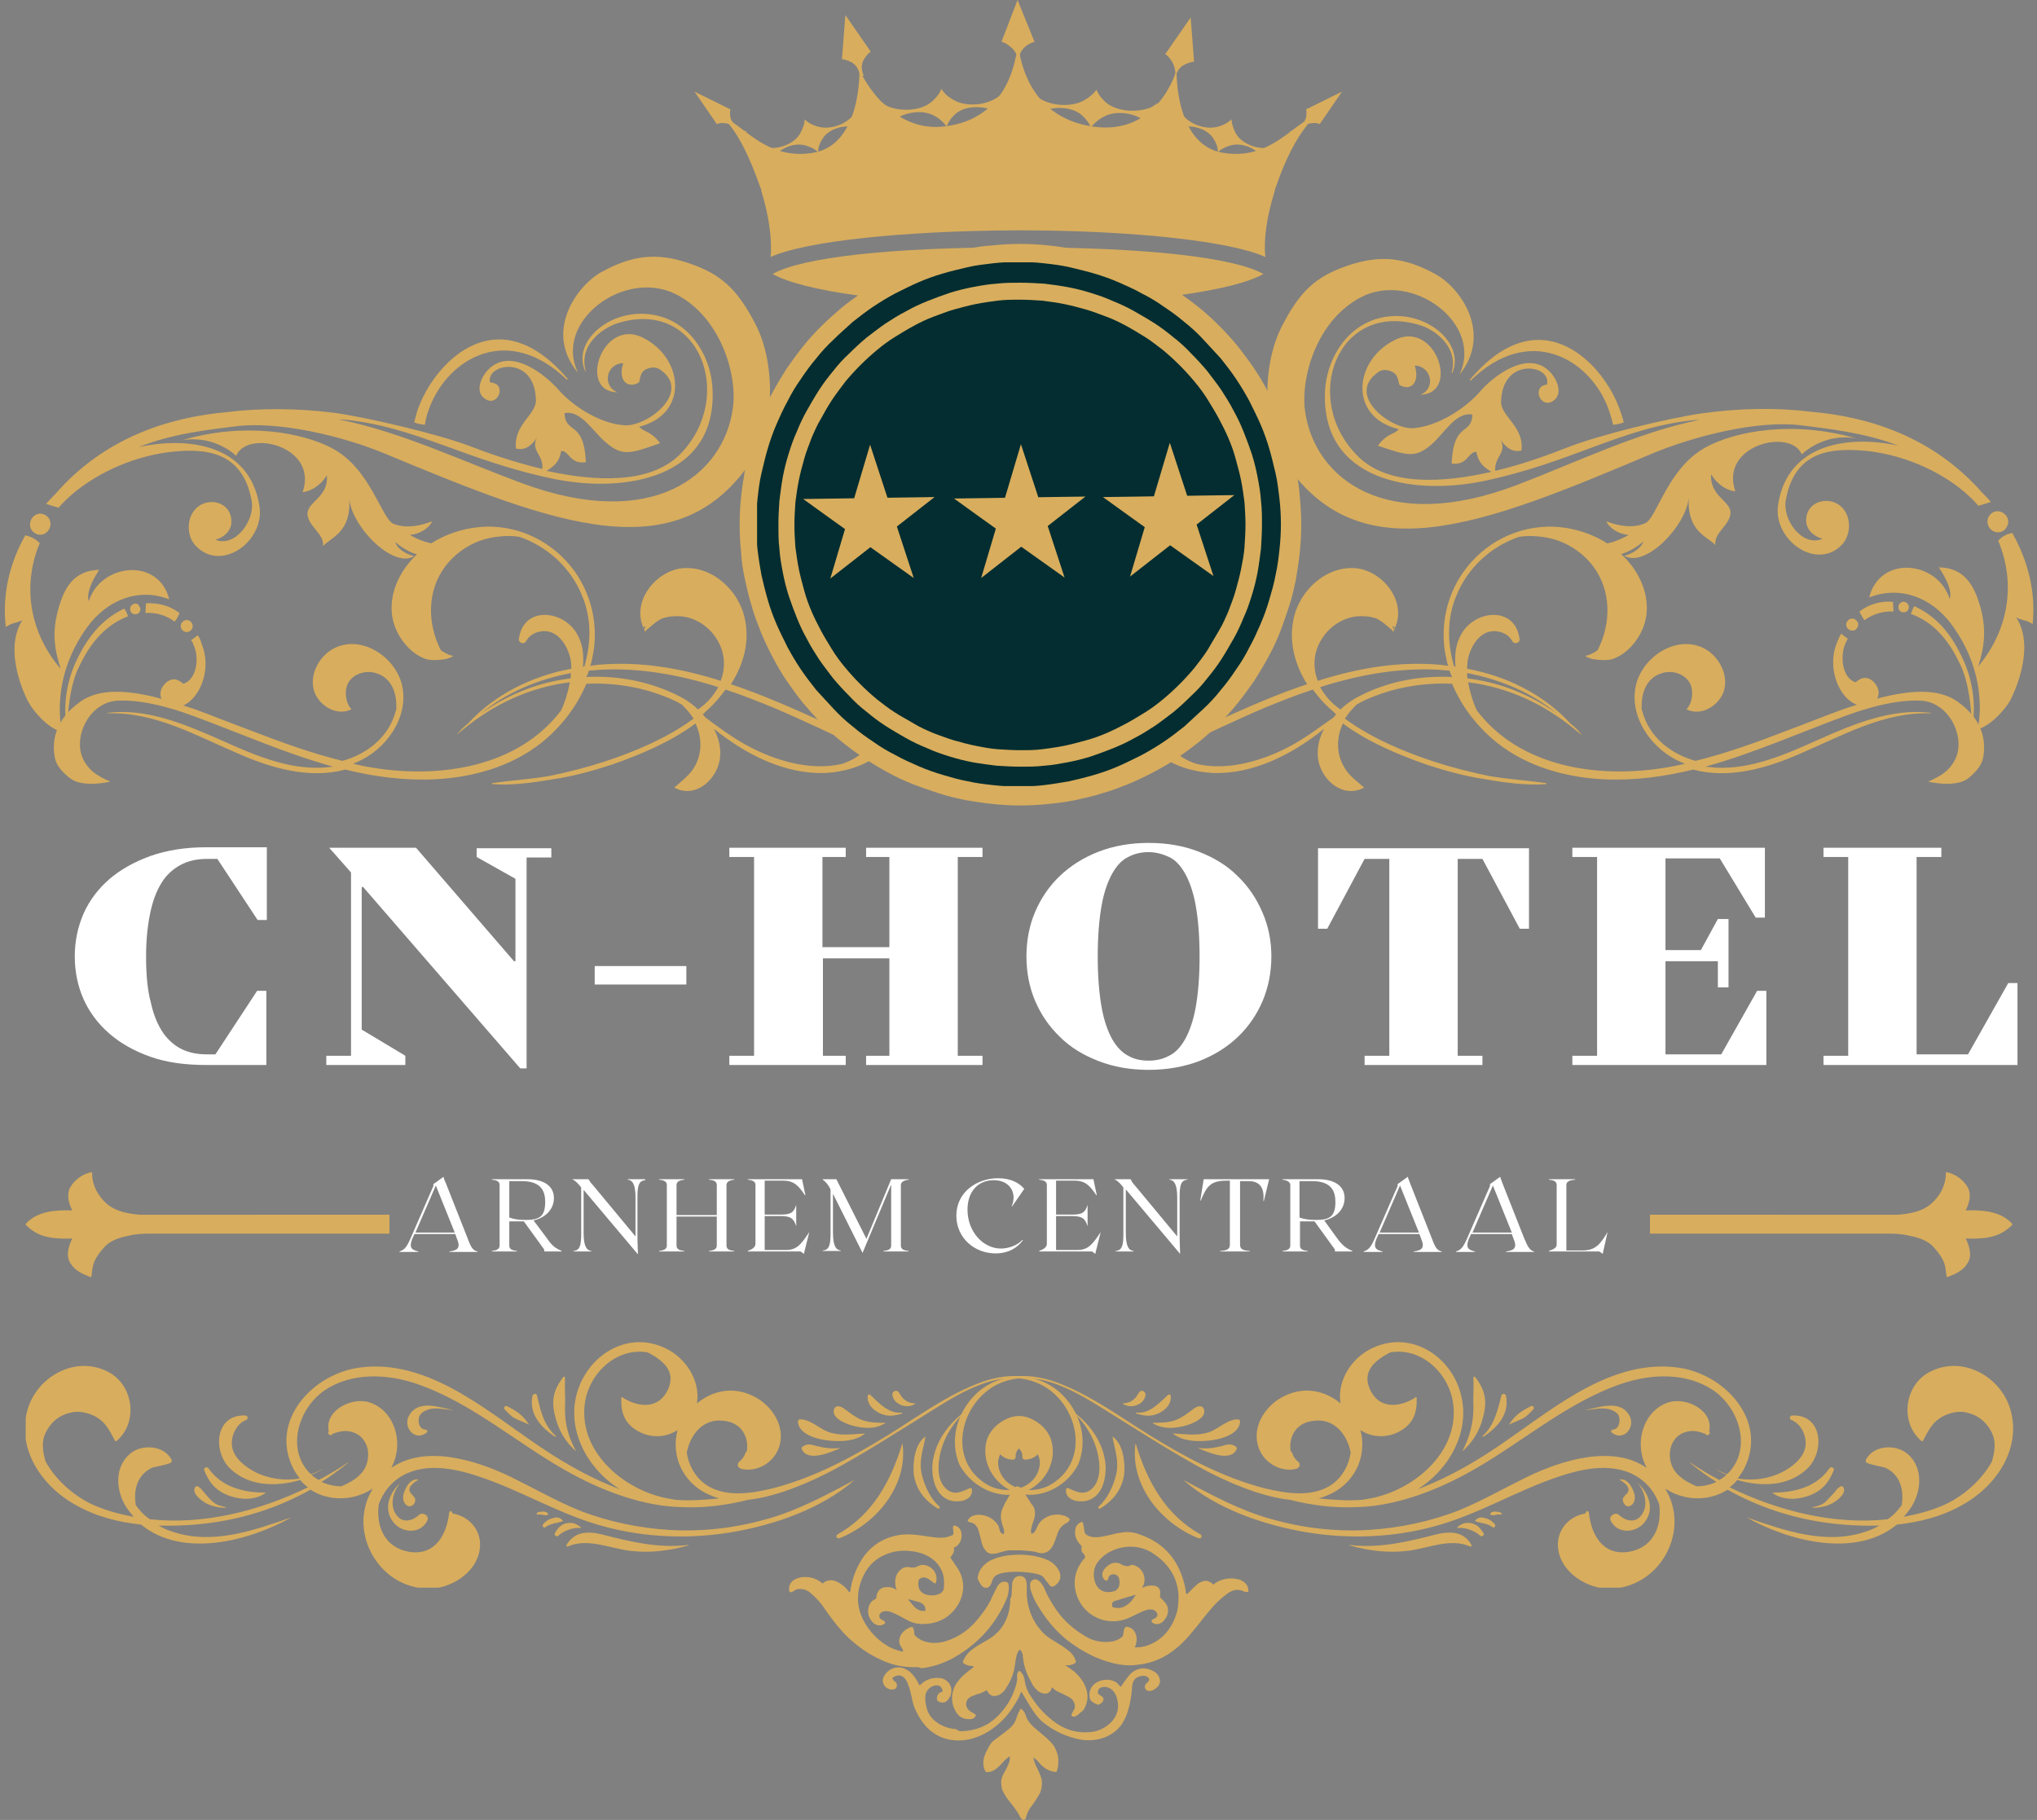
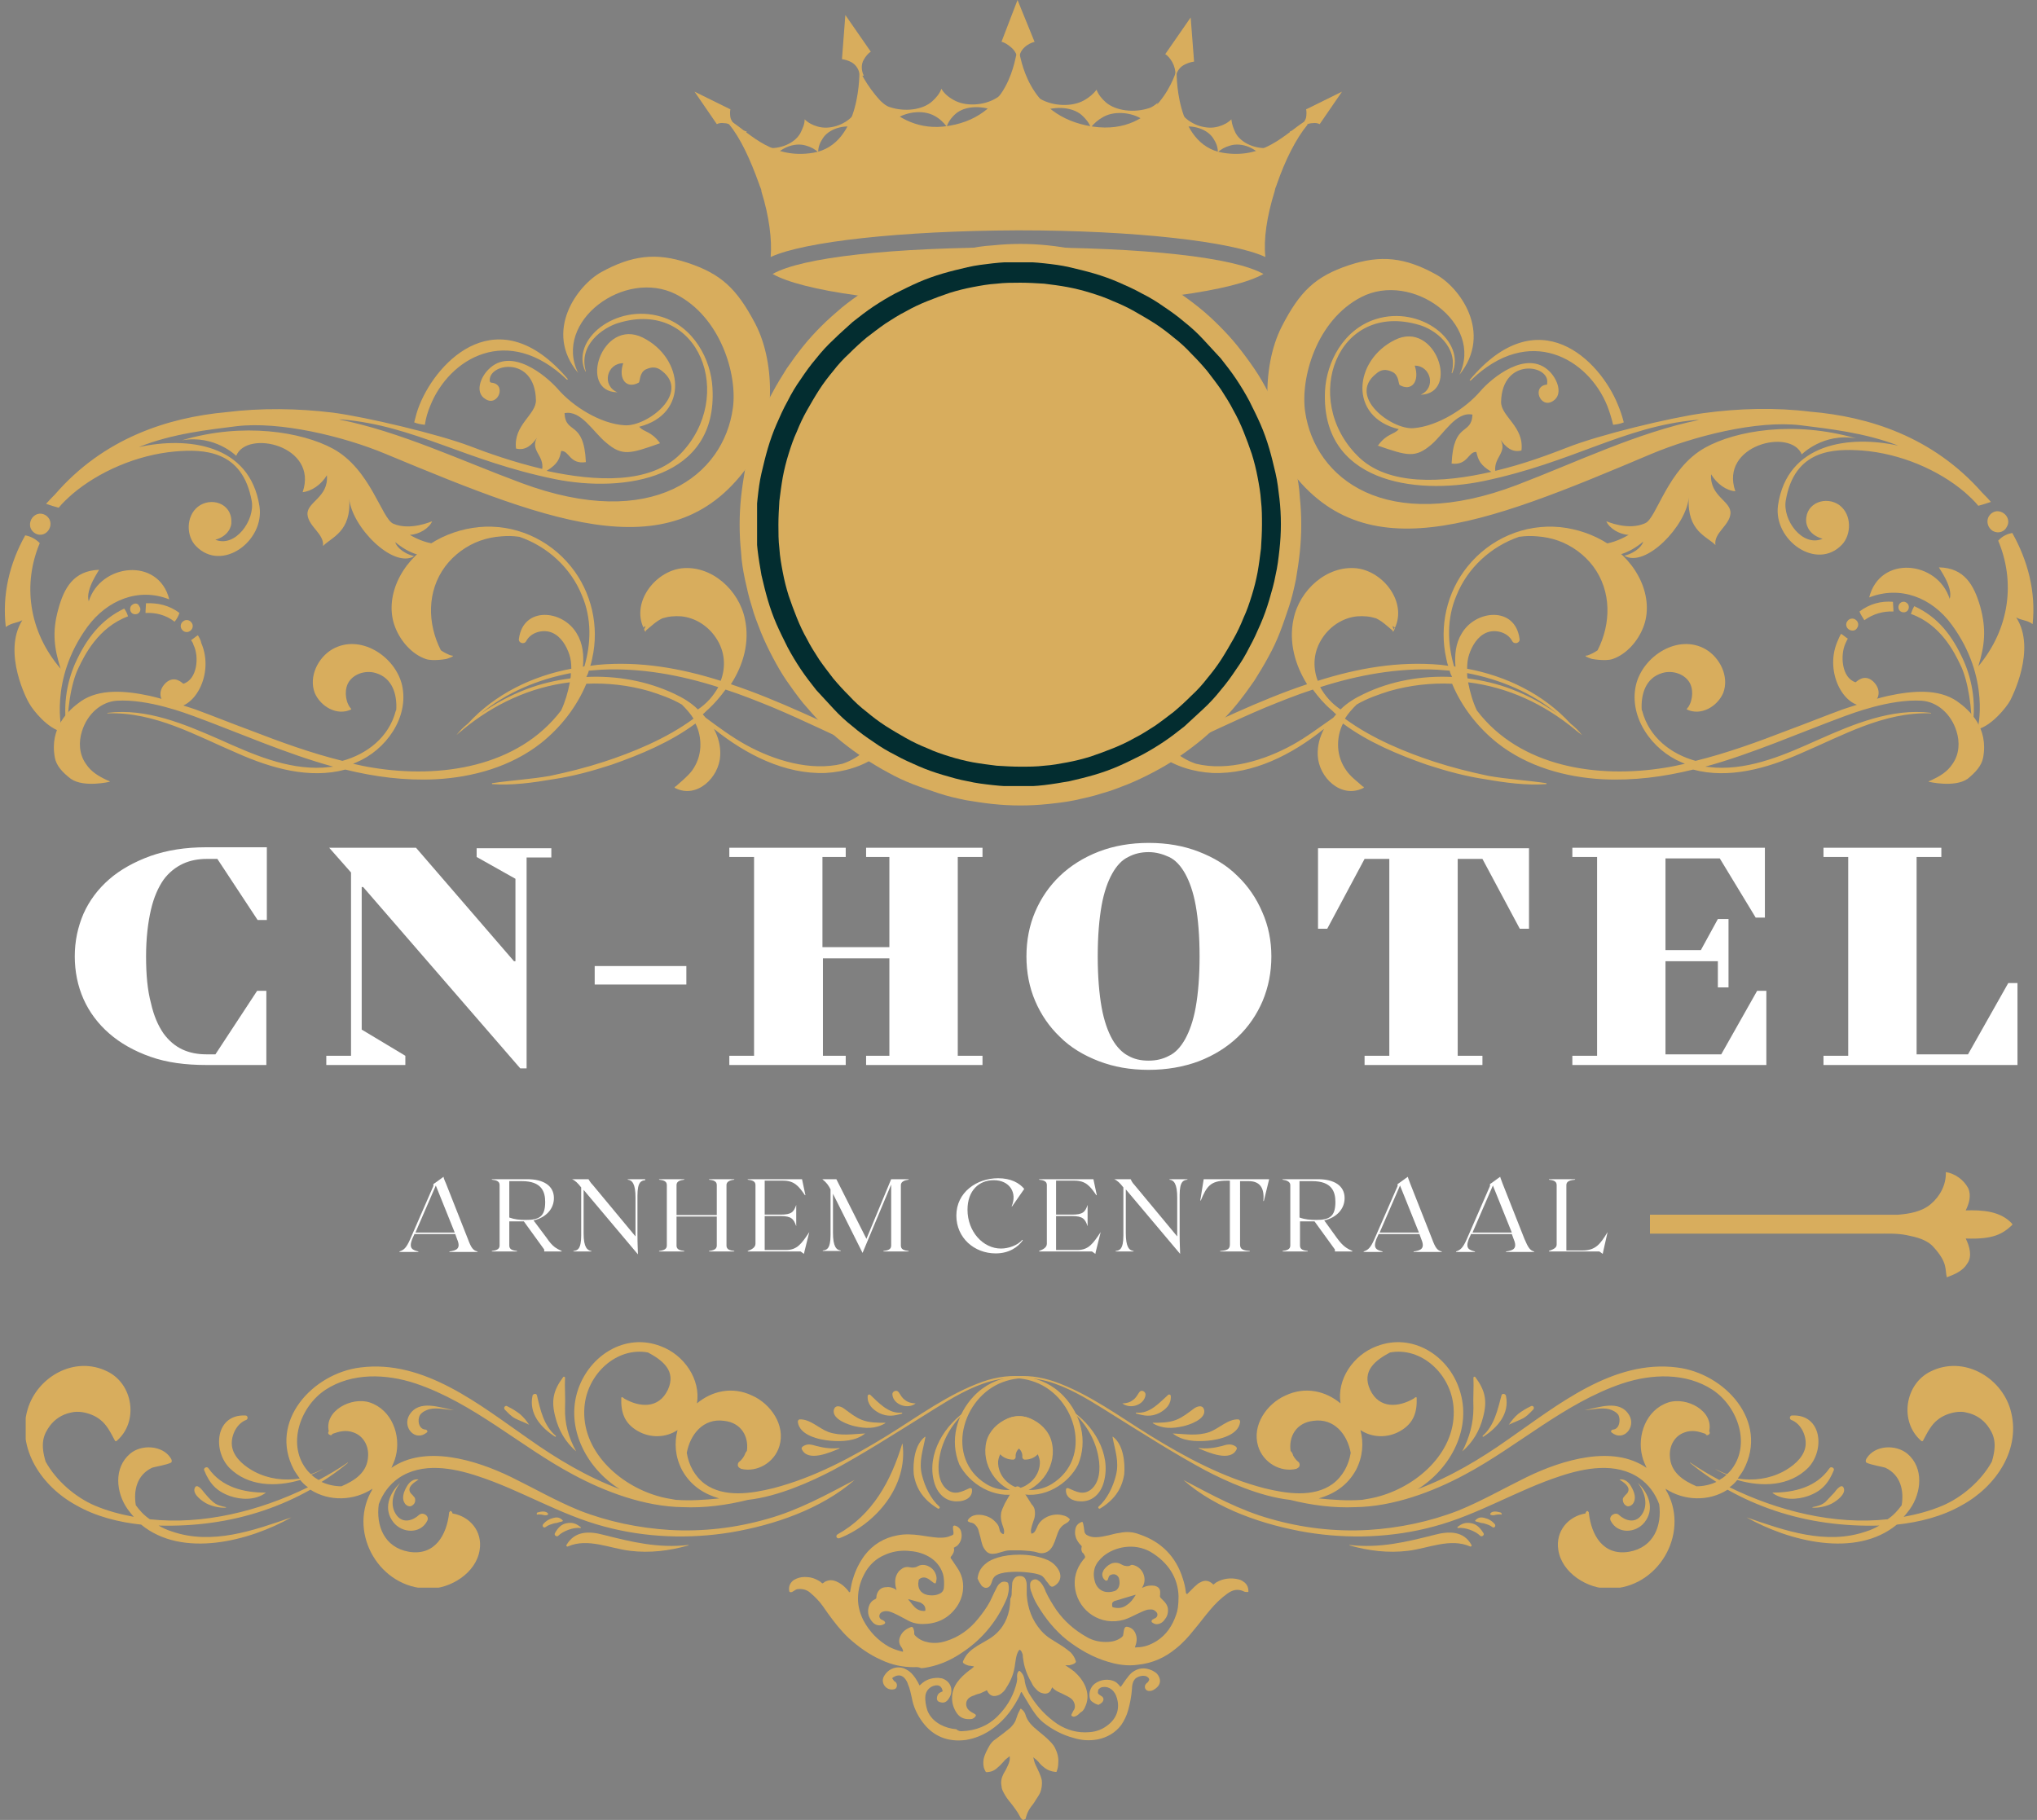
<svg xmlns="http://www.w3.org/2000/svg" xmlns:xlink="http://www.w3.org/1999/xlink" version="1.1" id="Layer_1" x="0px" y="0px" width="420px" height="375.3px" viewBox="0 0 420 375.3" style="enable-background:new 0 0 420 375.3;" xml:space="preserve">
  <rect x="0" y="0" width="420" height="375.3" fill="#808080" stroke="none" />
  <style type="text/css">
	.st0{fill:#D8AD5D;}
	.st1{clip-path:url(#SVGID_00000016037325904803452850000002576431260594776254_);}
	.st2{clip-path:url(#SVGID_00000161591644982767161330000006350340272754014084_);}
	.st3{clip-path:url(#SVGID_00000107560132641184082560000005639130226716835464_);}
	.st4{clip-path:url(#SVGID_00000045583295472090820330000009921869927061456056_);}
	.st5{clip-path:url(#SVGID_00000159442567613158504210000001304070141082854836_);}
	.st6{clip-path:url(#SVGID_00000101794838857448726070000014194415673766845869_);}
	.st7{clip-path:url(#SVGID_00000010293788290758285850000013571405247701152168_);}
	.st8{clip-path:url(#SVGID_00000176006780452189405810000010052679468180167811_);}
	.st9{fill:#032D30;}
	.st10{clip-path:url(#SVGID_00000143588042600615418020000008138728973059193262_);}
	.st11{clip-path:url(#SVGID_00000047051445665913087430000004901952639842583978_);}
	.st12{clip-path:url(#SVGID_00000115474669722236538020000006370680298806610342_);}
	.st13{clip-path:url(#SVGID_00000021837352604997069160000012913680340647479195_);}
	.st14{clip-path:url(#SVGID_00000132046415090677001570000014551714604048941981_);}
	.st15{clip-path:url(#SVGID_00000052103995019704102330000009266431563763122622_);}
	.st16{fill:#FFFFFF;}
	.st17{clip-path:url(#SVGID_00000115510556720709819940000018209156492316169382_);}
	.st18{clip-path:url(#SVGID_00000152943081283665854800000014536601900986468502_);}
	.st19{clip-path:url(#SVGID_00000175303136392489043250000017727369960333409453_);}
	.st20{clip-path:url(#SVGID_00000058559110883569600910000014130265418058654911_);}
	.st21{clip-path:url(#SVGID_00000016054025763119130290000009327153663791942064_);}
	.st22{clip-path:url(#SVGID_00000127045998328029496720000008047160188244879507_);}
	.st23{clip-path:url(#SVGID_00000036973391113588371890000001824579296723720639_);}
	.st24{clip-path:url(#SVGID_00000066515102047600823690000009077570824299694237_);}
	.st25{clip-path:url(#SVGID_00000107564531255918534230000001393029446179192740_);}
	.st26{clip-path:url(#SVGID_00000121277540759727392790000015154047905049821610_);}
	.st27{clip-path:url(#SVGID_00000094615533339534371690000011797926072482451620_);}
	.st28{clip-path:url(#SVGID_00000155831083371508527870000016894930631639524259_);}
</style>
  <path class="st0" d="M11.3,156.2c-1.1-6.1,2.7-9.7,5.4-11.6c3.8-2.6,9.1-2.2,14.2-1.1c3.2,0.7,9.4,2.8,9.4,2.8  c3.8,1.4,7.5,2.9,11.3,4.3c6.2,2.4,12.5,4.7,19,6.3c5.1-1.4,9.6-4.9,11-10.3c0-0.1,0.1-0.1,0.1-0.2c0.2-3.2-0.8-6.6-4.2-7.6  c-1.9-0.6-4.3,0-5.5,1.7c-1,1.4-0.9,3.8,0.1,5.3c0.2,0.2,0.4,0.5,0.3,0.5c-2.9,1.4-6.3-0.6-7.5-3.4c-1.3-3.4,0.7-7.3,3.6-9  c5.7-3.3,13,1.4,14.4,7.4c1.5,6.7-3.4,13.4-9.4,15.9c-0.2,0.1-0.5,0.2-0.7,0.3c1.3,0.3,2.7,0.6,4,0.8c14,2.3,30-0.1,38.9-11.8  c0.8-1.7,1.4-3.7,1.8-5.8c-8.2,1-15.7,4.5-22.1,9.8l-0.1,0.1c-0.4,0.3-0.9,0.7-1.2,1c0.7-0.9,1.5-1.7,2.4-2.4  c5.6-6.1,13.3-9.8,21.3-11.3c0-1-0.1-2-0.4-2.9c-0.6-1.8-1.7-3.7-3.5-4.5c-1.8-0.8-4.4-0.2-5.4,1.7c-0.4,0.8-1.7,0.4-1.5-0.5  c0.9-6.7,9-6,11.9-1.1c1.3,2.1,1.5,4.5,1.3,6.9c0.1,0,0.2-0.1,0.3-0.1c1.4-4.8,1.5-9.9-0.5-14.6c-2.3-5.7-7.1-10.1-12.9-12.1  c-1.5-0.2-2.4-0.2-3.7-0.1c-1.5,0.1-3,0.4-4.4,0.9c-2.8,1-5.4,2.9-7.2,5.3c-3.8,5.1-3.7,11.8-0.9,17.3c0.3,0.2,0.6,0.4,1,0.6  c0.5,0.2,0.9,0.5,1.4,0.5c0.1,0,0.1,0.1,0,0.2c-0.4,0.2-0.7,0.3-1,0.4c0,0.1-3.1,0.6-4.5,0.1c-2.9-1-5.2-3.7-6.3-6.5  c-1.2-3-0.9-6.4,0.4-9.4c2.9-6.6,9.8-10.6,16.8-11.3c7.3-0.7,14.4,2.4,19,8.1c4.3,5.3,5.9,12.4,4.4,19c-0.1,0.5-0.2,1-0.4,1.5  c0.5-0.1,1-0.1,1.5-0.2c8.8-0.8,17.2,0.7,25.4,3.3c1.1-2.9,0.9-6.1-1-8.9c-1.6-2.4-4.2-4.1-7.1-4.4c-1.4-0.1-2.6,0-3.9,0.4  c-1.3,0.6-2.3,1.6-3.4,2.5h-0.1c0,0.1,0,0.1,0.1,0.1c0.1,0.1-0.2,0.2-0.2,0.1c-0.1-0.2-0.3-0.5-0.3-0.7c-2.5-5.3,2.3-11.6,7.8-12.3  c6.2-0.7,11.9,4.5,13.1,10.5c1,4.7-0.3,9.4-2.9,13.4c9.9,3.3,19.5,8.1,29,12.4c0.9-1.1,1.5-2.6,1.7-4.2c0.5-4.2-2-7-5-9.3  c-0.5-0.3-1-0.5-1.4-0.9c-0.1,0-0.1,0.1-0.2,0.1c-0.2,0.1-0.5-0.2-0.2-0.4c1.8-1.3,3.6-1.6,5.7-1c2,0.6,3.8,2,4.7,3.9  c2.1,3.9,0.9,8.7-1.9,11.9c-0.3,0.3-0.6,0.7-1,1c2.2,1,4.3,1.9,6.4,2.8c5.4,2.2,12.1,4.6,18.4,4.7c5.8-1.1,10.3-4.5,11.5-10.8  c0.6-3.2-0.3-6.2-2.4-8.6c-1.9-2.1-3.9-2.9-6.4-3.5c-0.3-0.1-0.3-0.2-0.1-0.3c0.5-0.2,1.5-0.6,1.5-0.6c2.3-0.8,5-0.9,7.2,0.2  c1.8,0.7,3.5,1.9,4.7,3.5c3,3.9,2.3,9.6-0.2,13.6c-6,9.7-19,8.7-28.3,5.5c-4.6-1.6-9-3.4-13.4-5.3c-3.1,2.3-7.1,3.4-10.8,3.6  c-8.4,0.3-16.4-3.8-23-9.1c0.9,1.7,1.4,3.5,1.3,5.5c-0.2,4.5-4.8,9-9.3,6.7c-0.2-0.1-0.1-0.3,0.1-0.3c1.2-1.1,2.4-2,3.4-3.3  c1-1.4,1.6-3,1.7-4.8c0.1-1.8-0.3-3.5-1-4.9c-5.1,3.8-11.3,6.4-17.3,8.5c-4,1.3-8,2.4-12.1,3c-4.1,0.7-8.4,1.3-12.5,1  c-0.1,0-0.1-0.2,0-0.2c4-0.6,7.9-0.8,11.9-1.5c3.8-0.8,7.4-1.7,11.1-2.9c5.8-1.9,12.8-4.7,18.5-8.9c-0.6-1-1.5-2-2.4-2.9  c-2.2-1.3-4.6-2.1-6.8-2.8c-4.2-1.2-8.6-1.7-12.9-1.5c-2,4.8-5.3,9-9.3,12.2c-6.2,4.9-14.1,7.1-21.8,7.5c-6.4,0.3-12.5-0.5-18.6-2  c-7.4,2-15.3-0.3-22.1-3.3c-8.7-3.7-17.1-8.6-26.9-8.3c-0.1,0-0.1-0.1,0-0.1c8-1,15.8,2.3,23.1,5.5c6.7,3,13.8,6.2,21.3,5.8  c0.7-0.1,1.4-0.1,2.1-0.2c-9.8-2.7-19.2-6.9-28.7-10.4c-1.4-0.5-9.4-3.6-15.9-3.2c-3.2,0.2-6.1,2.7-7.2,6.3  c-0.7,2.2-0.6,4.7,0.8,6.7c1.1,1.7,2.7,2.6,4.4,3.4c0.3,0.1,0.5,0.2,0.6,0.3c0,0-5.4,1.3-8.1-0.6C12.9,159.3,11.6,157.9,11.3,156.2z   M99.1,147.2C99.1,147.2,99.1,147.2,99.1,147.2c2.9-2.1,6.1-3.8,9.5-5.1c2.9-1.1,5.9-1.8,9-2.2c0.1-0.3,0.1-0.7,0.1-1.1  C110.9,140.1,104.4,142.8,99.1,147.2C99.1,147.1,99.1,147.2,99.1,147.2z M132.8,129.9c0.1-0.3,0.2-0.5,0.3-0.8  c-0.2,0.1-0.3,0.2-0.5,0.3C132.8,129.6,132.8,129.7,132.8,129.9z M153.8,153.6c5.8,3.2,13.3,5.5,19.9,3.9c1.8-0.6,3.5-1.6,4.8-2.9  c-6.4-2.9-12.7-6-19.1-8.7c-3.2-1.3-6.4-2.6-9.8-3.7c-1.1,1.5-2.3,2.9-3.6,4.1c-0.4,0.3-0.7,0.7-1.1,1c0.2,0.2,0.4,0.5,0.6,0.7  C148.2,150,150.9,152,153.8,153.6z M139.1,143.1c1.7,0.8,3.4,1.8,4.8,3.2c1.8-1.2,3.2-2.8,4.2-4.6c-7.8-2.5-16-4-24.1-3.6  c-0.9,0.1-1.7,0.1-2.6,0.2c-0.1,0.5-0.3,0.9-0.5,1.3C127.1,139.3,133.4,140.4,139.1,143.1z" />
  <g>
    <defs>
      <rect id="SVGID_1_" x="220" y="144.2" width="5.8" height="18.7" />
    </defs>
    <clipPath id="SVGID_00000093163234030229053880000013614273138762224566_">
      <use xlink:href="#SVGID_1_" style="overflow:visible;" />
    </clipPath>
    <g style="clip-path:url(#SVGID_00000093163234030229053880000013614273138762224566_);">
      <path class="st0" d="M227.7,153.8c0.9-2.1,1-5.8-0.1-7.8c-0.1-0.2,0.1-0.6,0.3-0.5c1.9,0.7,3.3,1.4,3.7,3.4    c0.3,1.7,0.1,3.7-0.5,5.3c-1.6,4.1-6.6,5.5-10.1,7.3C224,159.5,226.2,157.2,227.7,153.8z" />
    </g>
  </g>
  <path class="st0" d="M408.9,156.2c1.1-6.1-2.7-9.7-5.4-11.6c-3.8-2.6-9.1-2.2-14.2-1.1c-3.2,0.7-9.4,2.8-9.4,2.8  c-3.8,1.4-7.5,2.9-11.3,4.3c-6.2,2.4-12.5,4.7-19,6.3c-5.1-1.4-9.6-4.9-11-10.3c0-0.1-0.1-0.1-0.1-0.2c-0.2-3.2,0.8-6.6,4.2-7.6  c1.9-0.6,4.3,0,5.5,1.7c1,1.4,0.9,3.8-0.1,5.3c-0.2,0.2-0.4,0.5-0.3,0.5c2.9,1.4,6.3-0.6,7.5-3.4c1.3-3.4-0.7-7.3-3.6-9  c-5.7-3.3-13,1.4-14.4,7.4c-1.5,6.7,3.4,13.4,9.4,15.9c0.2,0.1,0.5,0.2,0.7,0.3c-1.3,0.3-2.7,0.6-4,0.8c-14,2.3-30-0.1-38.9-11.8  c-0.8-1.7-1.4-3.7-1.8-5.8c8.2,1,15.7,4.5,22.1,9.8l0.1,0.1c0.4,0.3,0.9,0.7,1.3,1c-0.7-0.9-1.5-1.7-2.4-2.4  c-5.6-6.1-13.3-9.8-21.3-11.3c0-1,0.1-2,0.4-2.9c0.6-1.8,1.7-3.7,3.5-4.5c1.8-0.8,4.4-0.2,5.4,1.7c0.4,0.8,1.7,0.4,1.5-0.5  c-0.9-6.7-9-6-11.9-1.1c-1.3,2.1-1.5,4.5-1.3,6.9c-0.1,0-0.2-0.1-0.3-0.1c-1.4-4.8-1.5-9.9,0.5-14.6c2.3-5.7,7.1-10.1,12.9-12.1  c1.5-0.2,2.4-0.2,3.7-0.1c1.5,0.1,3,0.4,4.4,0.9c2.8,1,5.4,2.9,7.2,5.3c3.8,5.1,3.7,11.8,0.9,17.3c-0.3,0.2-0.6,0.4-1,0.6  c-0.5,0.2-0.9,0.5-1.4,0.5c-0.1,0-0.1,0.1,0,0.2c0.4,0.2,0.7,0.3,1,0.4c0,0.1,3.1,0.6,4.5,0.1c2.9-1,5.2-3.7,6.3-6.5  c1.2-3,0.9-6.4-0.4-9.4c-2.9-6.6-9.8-10.6-16.8-11.3c-7.3-0.7-14.4,2.4-19,8.1c-4.3,5.3-5.9,12.4-4.4,19c0.1,0.5,0.2,1,0.4,1.5  c-0.5-0.1-1-0.1-1.5-0.2c-8.8-0.8-17.2,0.7-25.4,3.3c-1.1-2.9-0.9-6.1,1-8.9c1.6-2.4,4.2-4.1,7.1-4.4c1.4-0.1,2.6,0,3.9,0.4  c1.3,0.6,2.3,1.6,3.4,2.5h0.1c0,0.1,0,0.1-0.1,0.1c-0.1,0.1,0.2,0.2,0.2,0.1c0.1-0.2,0.3-0.5,0.3-0.7c2.5-5.3-2.3-11.6-7.8-12.3  c-6.2-0.7-11.9,4.5-13.1,10.5c-1,4.7,0.3,9.4,2.8,13.4c-9.9,3.3-19.5,8.1-29,12.4c-0.9-1.1-1.5-2.6-1.7-4.2c-0.5-4.2,2-7,5-9.3  c0.5-0.3,1-0.5,1.4-0.9c0.1,0,0.1,0.1,0.2,0.1c0.2,0.1,0.5-0.2,0.2-0.4c-1.8-1.3-3.6-1.6-5.7-1c-2,0.6-3.8,2-4.7,3.9  c-2.1,3.9-0.9,8.7,1.9,11.9c0.3,0.3,0.6,0.7,1,1c-2.2,1-4.3,1.9-6.4,2.8c-5.4,2.2-12.1,4.6-18.4,4.7c-5.8-1.1-10.3-4.5-11.5-10.8  c-0.6-3.2,0.3-6.2,2.4-8.6c1.9-2.1,3.9-2.9,6.4-3.5c0.3-0.1,0.3-0.2,0.1-0.3c-0.5-0.2-1.5-0.6-1.5-0.6c-2.3-0.8-5-0.9-7.2,0.2  c-1.8,0.7-3.5,1.9-4.7,3.5c-3,3.9-2.3,9.6,0.2,13.6c6,9.7,19,8.7,28.3,5.5c4.6-1.6,9-3.4,13.4-5.3c3.1,2.3,7.1,3.4,10.8,3.6  c8.4,0.3,16.4-3.8,23-9.1c-0.9,1.7-1.4,3.5-1.3,5.5c0.2,4.5,4.8,9,9.4,6.7c0.2-0.1,0.1-0.3-0.1-0.3c-1.2-1.1-2.5-2-3.4-3.3  c-1-1.4-1.6-3-1.7-4.8c-0.1-1.8,0.3-3.5,1-4.9c5.1,3.8,11.3,6.4,17.3,8.5c4,1.3,8,2.4,12.1,3c4,0.7,8.4,1.3,12.5,1  c0.1,0,0.1-0.2,0-0.2c-4-0.6-7.9-0.8-11.9-1.5c-3.8-0.8-7.4-1.7-11.1-2.9c-5.8-1.9-12.8-4.7-18.5-8.9c0.6-1,1.5-2,2.4-2.9  c2.2-1.3,4.6-2.1,6.8-2.8c4.2-1.2,8.6-1.7,12.9-1.5c2,4.8,5.3,9,9.3,12.2c6.2,4.9,14.1,7.1,21.8,7.5c6.4,0.3,12.5-0.5,18.6-2  c7.4,2,15.3-0.3,22.1-3.3c8.7-3.7,17.1-8.6,26.9-8.3c0.1,0,0.1-0.1,0-0.1c-8-1-15.9,2.3-23.1,5.5c-6.7,3-13.8,6.2-21.3,5.8  c-0.7-0.1-1.4-0.1-2.1-0.2c9.8-2.7,19.2-6.9,28.7-10.4c1.4-0.5,9.4-3.6,15.9-3.2c3.2,0.2,6.1,2.7,7.2,6.3c0.7,2.2,0.6,4.7-0.8,6.7  c-1.1,1.7-2.7,2.6-4.4,3.4c-0.3,0.1-0.5,0.2-0.6,0.3c0,0,5.4,1.3,8.1-0.6C407.3,159.3,408.6,157.9,408.9,156.2z M321.1,147.2  C321.2,147.2,321.2,147.2,321.1,147.2c-2.9-2.1-6.1-3.8-9.5-5.1c-2.9-1.1-5.9-1.8-9-2.2c-0.1-0.3-0.1-0.7-0.1-1.1  C309.3,140.1,315.8,142.8,321.1,147.2C321.1,147.1,321.1,147.2,321.1,147.2z M287.4,129.9c-0.1-0.3-0.2-0.5-0.3-0.8  c0.2,0.1,0.3,0.2,0.5,0.3C287.4,129.6,287.4,129.7,287.4,129.9z M266.5,153.6c-5.8,3.2-13.3,5.5-19.9,3.9c-1.8-0.6-3.5-1.6-4.8-2.9  c6.4-2.9,12.7-6,19.1-8.7c3.2-1.3,6.4-2.6,9.8-3.7c1.1,1.5,2.3,2.9,3.7,4.1c0.4,0.3,0.7,0.7,1.1,1c-0.2,0.2-0.4,0.5-0.6,0.7  C272,150,269.4,152,266.5,153.6z M281.2,143.1c-1.7,0.8-3.4,1.8-4.8,3.2c-1.8-1.2-3.2-2.8-4.2-4.6c7.8-2.5,16-4,24.1-3.6  c0.9,0.1,1.7,0.1,2.6,0.2c0.1,0.5,0.3,0.9,0.5,1.3C293.1,139.3,286.8,140.4,281.2,143.1z" />
  <g>
    <defs>
      <rect id="SVGID_00000129898626113569545460000002235640979971394965_" x="194.5" y="144.2" width="5.5" height="18.7" />
    </defs>
    <clipPath id="SVGID_00000069387179846833137600000009093477498732259004_">
      <use xlink:href="#SVGID_00000129898626113569545460000002235640979971394965_" style="overflow:visible;" />
    </clipPath>
    <g style="clip-path:url(#SVGID_00000069387179846833137600000009093477498732259004_);">
      <path class="st0" d="M192.6,153.8c-0.9-2.1-1-5.8,0.1-7.8c0.1-0.2-0.1-0.6-0.3-0.5c-1.9,0.7-3.2,1.4-3.6,3.4    c-0.3,1.7-0.1,3.7,0.5,5.3c1.6,4.1,6.6,5.5,10.1,7.3C196.3,159.5,194,157.2,192.6,153.8z" />
    </g>
  </g>
  <g>
    <defs>
      <rect id="SVGID_00000040543049707315586720000017950670455477765799_" x="158.7" y="50.8" width="102.7" height="12.2" />
    </defs>
    <clipPath id="SVGID_00000142134668110601597860000001548523715975745204_">
      <use xlink:href="#SVGID_00000040543049707315586720000017950670455477765799_" style="overflow:visible;" />
    </clipPath>
    <g style="clip-path:url(#SVGID_00000142134668110601597860000001548523715975745204_);">
      <path class="st0" d="M209.9,51c0,0-0.1,0-0.2,0c-26.3,0-44.4,2.1-50.4,5.5c6,3.4,24.1,6.3,50.4,6.4c0.1,0,0.1,0,0.2,0    c0.1,0,0.1,0,0.2,0c26.3-0.2,44.4-3,50.4-6.4c-6-3.4-24.1-5.5-50.4-5.5C210,51,210,51,209.9,51" />
    </g>
  </g>
  <path class="st0" d="M268.9,25.1c-4,2.6-8.5,7.8-16.8,6.4c-10-1.7-9.5-17.1-9.5-17.1s-3.7,13.7-17.3,11.7  c-14-2.1-14.8-15.2-15.2-15.2c0,0-0.1,0-0.2,0c0,0-0.1,0-0.2,0c-0.4,0-1.1,13.7-15.2,15.2c-11.7,1.2-17.3-11.7-17.3-11.7  s0.5,15.4-9.5,17.1c-8.3,1.4-12.9-3.8-16.8-6.4c-0.3,0.2-0.3,0.2-0.6,0.5c2.4,2.9,4.4,7.3,6.2,12.3c0,0,0,0,0,0  c0.1,0.3,0.2,0.6,0.3,0.8c0.1,0.2,0.2,0.5,0.2,0.8c1.6,5.1,2.2,10,1.9,13.5c6.9-3.2,27-5.4,50.8-5.5c0.1,0,0.1,0,0.2,0  c0.1,0,0.1,0,0.2,0c23.8,0,43.9,2.3,50.8,5.5c-0.4-3.6,0.3-8.4,1.9-13.5c0.1-0.3,0.1-0.6,0.2-0.8c0.1-0.2,0.2-0.5,0.3-0.8  c0,0,0,0,0,0c1.7-4.9,3.9-9.3,6.3-12.2C269.3,25.4,269.2,25.3,268.9,25.1" />
  <path class="st0" d="M205.3,20.3c-2.5,1.5-6.3,1.7-8.7,0.3c-1.1-0.6-2-1.4-2.5-2.3c0,0,0-0.1,0-0.1c0,0,0,0,0,0.1c0,0,0,0,0-0.1  c0,0,0,0.1,0,0.1c-0.3,0.9-1,1.8-1.9,2.6c-2,1.8-5.7,2.2-8.7,1.2c-0.7-0.2-1.3-0.7-1.8-1.1c0.5,1.8,0.9,3.7,1.4,5.5  c0.2-0.6,0.5-1.2,1.1-1.6c2.2-1.8,6-2.4,8.5-1c1.1,0.6,1.9,1.4,2.5,2.2c0,0,0,0.1,0,0.1c0,0,0,0,0-0.1c0,0,0,0,0,0.1  c0,0,0-0.1,0-0.1c0.3-0.9,0.9-1.8,1.8-2.6c2-1.8,5.9-1.8,8.5-0.4c0.6,0.3,1.1,0.8,1.5,1.4c-0.1-1.9-0.1-3.7-0.2-5.6  C206.4,19.5,205.9,20,205.3,20.3" />
  <path class="st0" d="M175.8,23.9c-1.7,1.9-4.8,2.9-7.2,2.2c-1.1-0.3-2-0.8-2.7-1.5c0,0,0-0.1,0-0.1c0,0,0,0,0,0.1c0,0,0,0,0,0  c0,0,0,0.1,0,0.1c0,0.9-0.4,1.8-0.9,2.8c-1.2,2.1-4.2,3.3-6.9,3c-0.6-0.1-1.2-0.3-1.8-0.6c0.8,1.6,1.7,3.1,2.5,4.6  c0-0.6,0.2-1.2,0.5-1.7c1.3-2.2,4.4-3.5,6.8-2.8c1.1,0.3,2,0.8,2.6,1.4c0,0,0,0.1,0,0.1c0,0,0,0,0-0.1c0,0,0,0,0,0c0,0,0-0.1,0-0.1  c0-0.9,0.3-1.8,0.9-2.7c1.2-2,4.4-3,6.9-2.3c0.6,0.2,1.1,0.5,1.5,0.9c-0.5-1.7-1-3.3-1.5-5C176.4,22.9,176.2,23.5,175.8,23.9" />
  <path class="st0" d="M214.5,20.4c2.6,1.5,6.5,1.7,9,0.3c1.1-0.6,2-1.4,2.6-2.2c0,0,0-0.1,0-0.1c0,0,0,0,0,0.1c0,0,0,0,0-0.1  c0,0,0,0.1,0,0.1c0.3,0.9,1,1.8,1.9,2.6c2.1,1.8,5.9,2.2,8.9,1.2c0.7-0.2,1.3-0.7,1.8-1.1c-0.5,1.8-0.9,3.7-1.4,5.5  c-0.2-0.6-0.6-1.2-1.1-1.6c-2.2-1.9-6.2-2.4-8.7-1c-1.1,0.6-2,1.4-2.6,2.2c0,0,0,0.1,0,0.1c0,0,0,0,0-0.1c0,0,0,0,0,0.1  c0,0,0-0.1,0-0.1c-0.3-0.9-1-1.8-1.9-2.6c-2.1-1.8-6.1-1.9-8.8-0.4c-0.6,0.3-1.1,0.8-1.5,1.4c0.1-1.9,0.1-3.7,0.2-5.6  C213.4,19.6,213.9,20.1,214.5,20.4" />
  <path class="st0" d="M244,23.9c1.7,1.9,4.8,2.9,7.2,2.2c1.1-0.3,2-0.8,2.7-1.5c0,0,0-0.1,0-0.1c0,0,0,0,0,0.1c0,0,0,0,0,0  c0,0,0,0.1,0,0.1c0.1,0.9,0.4,1.8,0.9,2.8c1.2,2.1,4.2,3.3,6.9,3c0.6-0.1,1.2-0.3,1.8-0.6c-0.8,1.6-1.7,3.1-2.5,4.6  c0-0.6-0.2-1.2-0.5-1.7c-1.3-2.2-4.4-3.5-6.8-2.8c-1.1,0.3-2,0.8-2.6,1.4c0,0,0,0.1,0,0.1c0,0,0,0,0-0.1c0,0,0,0,0,0  c0,0,0-0.1,0-0.1c0-0.9-0.3-1.8-0.9-2.7c-1.2-2-4.4-3-6.9-2.3c-0.6,0.2-1.1,0.5-1.6,0.9c0.5-1.7,1-3.3,1.5-5  C243.4,22.9,243.6,23.5,244,23.9" />
  <g>
    <defs>
      <rect id="SVGID_00000078727812825818345220000013824242510417952646_" x="205.3" width="9.3" height="16.2" />
    </defs>
    <clipPath id="SVGID_00000028295030765859609020000018309894597291892631_">
      <use xlink:href="#SVGID_00000078727812825818345220000013824242510417952646_" style="overflow:visible;" />
    </clipPath>
    <g style="clip-path:url(#SVGID_00000028295030765859609020000018309894597291892631_);">
      <path class="st0" d="M209.2,14.6c-0.1,0.1,0,0.5-0.1,0.6l2.1-0.4c0,0-0.1-0.1-0.1-0.1c-1.3-1.5-1.3-3.6,0.1-4.9    c0.6-0.6,1.4-1,2.2-1.2c0,0-0.1,0-0.1,0L209.8,0l-3.3,8.6c0.7,0.2,1.3,0.6,1.9,1.1C209.9,10.9,210.4,13.1,209.2,14.6" />
    </g>
  </g>
  <path class="st0" d="M177.3,15.7c0.2,0,0.4-0.1,0.6-0.1c0.1,0,0.1,0,0.2,0c-0.5-1-0.6-2.3,0-3.3c0.4-0.7,0.9-1.3,1.5-1.7  c0,0-0.1,0-0.1,0l-5.2-7.5l-0.7,9.1c0.7,0.1,1.3,0.3,1.9,0.6C176.6,13.4,177.2,14.5,177.3,15.7" />
  <g>
    <defs>
      <rect id="SVGID_00000127729046018435114940000003848019749468358558_" x="143" y="18.8" width="11.7" height="10.7" />
    </defs>
    <clipPath id="SVGID_00000124161838710261728520000008958129416463161252_">
      <use xlink:href="#SVGID_00000127729046018435114940000003848019749468358558_" style="overflow:visible;" />
    </clipPath>
    <g style="clip-path:url(#SVGID_00000124161838710261728520000008958129416463161252_);">
      <path class="st0" d="M152.8,28.1c0,0.1,0.1,0.2,0.1,0.3l1.1-1.3c0,0-0.1,0-0.1,0c-1.5-0.3-3-1.6-3.3-2.9c-0.1-0.6-0.1-1.2,0-1.7    c0,0,0,0-0.1,0l-7.3-3.6l4.6,6.7c0.4-0.2,0.9-0.3,1.5-0.2C150.7,25.4,152.2,26.7,152.8,28.1" />
    </g>
  </g>
  <path class="st0" d="M242.6,17.8c0,0.1-0.8,0.3-0.8,0.5l-0.6-0.5c0,0,0,0,0,0c1.5-1.1,1.4-3.4,0.5-5c-0.4-0.7-0.9-1.3-1.5-1.7  c0,0,0.1,0,0.1,0l5.2-7.5l0.7,9.1c-0.7,0.1-1.3,0.3-1.9,0.6C242.6,14.1,242,16.1,242.6,17.8" />
  <g>
    <defs>
      <rect id="SVGID_00000011012955380442646670000004279948309957259179_" x="265.3" y="18.8" width="11.6" height="10.7" />
    </defs>
    <clipPath id="SVGID_00000122689936784750760200000007504607443573927572_">
      <use xlink:href="#SVGID_00000011012955380442646670000004279948309957259179_" style="overflow:visible;" />
    </clipPath>
    <g style="clip-path:url(#SVGID_00000122689936784750760200000007504607443573927572_);">
      <path class="st0" d="M267.1,28.1c0,0.1-0.1,0.2-0.1,0.3l-1.1-1.3c0,0,0.1,0,0.1,0c1.5-0.3,3-1.6,3.3-2.9c0.1-0.6,0.1-1.2,0-1.7    c0,0,0,0,0.1,0l7.3-3.6l-4.6,6.7c-0.4-0.2-0.9-0.3-1.5-0.2C269.2,25.4,267.7,26.7,267.1,28.1" />
    </g>
  </g>
  <g>
    <defs>
      <rect id="SVGID_00000166656549926062195760000005991193398142803104_" x="152.3" y="50.2" width="116" height="116" />
    </defs>
    <clipPath id="SVGID_00000025415113529575302470000012974448576775472520_">
      <use xlink:href="#SVGID_00000166656549926062195760000005991193398142803104_" style="overflow:visible;" />
    </clipPath>
    <g style="clip-path:url(#SVGID_00000025415113529575302470000012974448576775472520_);">
      <path class="st0" d="M268.3,108.2c0,1.9-0.1,3.8-0.3,5.7c-0.2,1.9-0.5,3.8-0.8,5.6c-0.4,1.9-0.8,3.7-1.4,5.5    c-0.6,1.8-1.2,3.6-1.9,5.4c-0.7,1.8-1.5,3.5-2.4,5.1c-0.9,1.7-1.9,3.3-2.9,4.9c-1.1,1.6-2.2,3.1-3.4,4.6c-1.2,1.5-2.5,2.9-3.8,4.2    c-1.3,1.3-2.7,2.6-4.2,3.8s-3,2.3-4.6,3.4s-3.2,2-4.9,2.9c-1.7,0.9-3.4,1.7-5.1,2.4c-1.8,0.7-3.5,1.4-5.4,1.9    c-1.8,0.6-3.7,1-5.5,1.4c-1.9,0.4-3.7,0.6-5.6,0.8s-3.8,0.3-5.7,0.3c-1.9,0-3.8-0.1-5.7-0.3s-3.8-0.5-5.6-0.8    c-1.9-0.4-3.7-0.8-5.5-1.4c-1.8-0.6-3.6-1.2-5.4-1.9c-1.8-0.7-3.5-1.5-5.1-2.4c-1.7-0.9-3.3-1.9-4.9-2.9c-1.6-1.1-3.1-2.2-4.6-3.4    c-1.5-1.2-2.9-2.5-4.2-3.8s-2.6-2.8-3.8-4.2c-1.2-1.5-2.3-3-3.4-4.6c-1.1-1.6-2-3.2-2.9-4.9c-0.9-1.7-1.7-3.4-2.4-5.1    c-0.7-1.8-1.4-3.5-1.9-5.4c-0.6-1.8-1-3.7-1.4-5.5c-0.4-1.9-0.7-3.7-0.8-5.6c-0.2-1.9-0.3-3.8-0.3-5.7s0.1-3.8,0.3-5.7    c0.2-1.9,0.5-3.8,0.8-5.6c0.4-1.9,0.8-3.7,1.4-5.5c0.5-1.8,1.2-3.6,1.9-5.4c0.7-1.8,1.5-3.5,2.4-5.1c0.9-1.7,1.9-3.3,2.9-4.9    c1.1-1.6,2.2-3.1,3.4-4.6c1.2-1.5,2.5-2.9,3.8-4.2c1.3-1.3,2.8-2.6,4.2-3.8c1.5-1.2,3-2.3,4.6-3.4c1.6-1.1,3.2-2,4.9-2.9    c1.7-0.9,3.4-1.7,5.1-2.4c1.8-0.7,3.5-1.4,5.4-1.9c1.8-0.5,3.7-1,5.5-1.4c1.9-0.4,3.7-0.7,5.6-0.8c1.9-0.2,3.8-0.3,5.7-0.3    c1.9,0,3.8,0.1,5.7,0.3c1.9,0.2,3.8,0.5,5.6,0.8c1.9,0.4,3.7,0.8,5.5,1.4c1.8,0.6,3.6,1.2,5.4,1.9c1.8,0.7,3.5,1.5,5.1,2.4    c1.7,0.9,3.3,1.9,4.9,2.9c1.6,1.1,3.1,2.2,4.6,3.4c1.5,1.2,2.9,2.5,4.2,3.8c1.3,1.3,2.6,2.7,3.8,4.2c1.2,1.5,2.3,3,3.4,4.6    c1.1,1.6,2,3.2,2.9,4.9c0.9,1.7,1.7,3.4,2.4,5.1c0.7,1.8,1.4,3.5,1.9,5.4c0.5,1.8,1,3.7,1.4,5.5c0.4,1.9,0.7,3.7,0.8,5.6    C268.2,104.4,268.3,106.3,268.3,108.2z" />
    </g>
  </g>
  <g>
    <defs>
      <rect id="SVGID_00000125571948910287443600000002461233117953618585_" x="156.1" y="54.1" width="108" height="108" />
    </defs>
    <clipPath id="SVGID_00000042730537352104990640000003429849166348159105_">
      <use xlink:href="#SVGID_00000125571948910287443600000002461233117953618585_" style="overflow:visible;" />
    </clipPath>
    <g style="clip-path:url(#SVGID_00000042730537352104990640000003429849166348159105_);">
      <path class="st9" d="M264.1,108.1c0,1.8-0.1,3.5-0.3,5.3c-0.2,1.8-0.4,3.5-0.8,5.2c-0.3,1.7-0.8,3.4-1.3,5.1    c-0.5,1.7-1.1,3.4-1.8,5c-0.7,1.6-1.4,3.2-2.3,4.8c-0.8,1.6-1.7,3.1-2.7,4.5c-1,1.5-2,2.9-3.2,4.3c-1.1,1.4-2.3,2.7-3.6,3.9    s-2.6,2.4-3.9,3.6c-1.4,1.1-2.8,2.2-4.3,3.2c-1.5,1-3,1.9-4.5,2.7c-1.6,0.8-3.2,1.6-4.8,2.3c-1.6,0.7-3.3,1.3-5,1.8    c-1.7,0.5-3.4,0.9-5.1,1.3c-1.7,0.3-3.5,0.6-5.2,0.8s-3.5,0.3-5.3,0.3c-1.8,0-3.5-0.1-5.3-0.3c-1.8-0.2-3.5-0.4-5.2-0.8    c-1.7-0.3-3.4-0.8-5.1-1.3c-1.7-0.5-3.4-1.1-5-1.8c-1.6-0.7-3.2-1.4-4.8-2.3c-1.6-0.8-3.1-1.7-4.5-2.7c-1.5-1-2.9-2-4.3-3.2    c-1.4-1.1-2.7-2.3-3.9-3.6s-2.4-2.6-3.6-3.9c-1.1-1.4-2.2-2.8-3.2-4.3c-1-1.5-1.9-3-2.7-4.5c-0.8-1.6-1.6-3.2-2.3-4.8    c-0.7-1.6-1.3-3.3-1.8-5c-0.5-1.7-0.9-3.4-1.3-5.1c-0.3-1.7-0.6-3.5-0.8-5.2c-0.2-1.8-0.3-3.5-0.3-5.3c0-1.8,0.1-3.5,0.3-5.3    c0.2-1.8,0.4-3.5,0.8-5.2s0.8-3.4,1.3-5.1c0.5-1.7,1.1-3.4,1.8-5c0.7-1.6,1.4-3.2,2.3-4.8c0.8-1.6,1.7-3.1,2.7-4.5    c1-1.5,2-2.9,3.2-4.3c1.1-1.4,2.3-2.7,3.6-3.9c1.2-1.2,2.6-2.4,3.9-3.6c1.4-1.1,2.8-2.2,4.3-3.2c1.5-1,3-1.9,4.5-2.7    c1.6-0.8,3.2-1.6,4.8-2.3c1.6-0.7,3.3-1.3,5-1.8c1.7-0.5,3.4-0.9,5.1-1.3s3.5-0.6,5.2-0.8c1.8-0.2,3.5-0.3,5.3-0.3    c1.8,0,3.5,0.1,5.3,0.3c1.8,0.2,3.5,0.4,5.2,0.8s3.4,0.8,5.1,1.3c1.7,0.5,3.4,1.1,5,1.8c1.6,0.7,3.2,1.4,4.8,2.3    c1.6,0.8,3.1,1.7,4.5,2.7c1.5,1,2.9,2,4.3,3.2c1.4,1.1,2.7,2.3,3.9,3.6c1.2,1.3,2.4,2.6,3.6,3.9c1.1,1.4,2.2,2.8,3.2,4.3    c1,1.5,1.9,3,2.7,4.5c0.8,1.6,1.6,3.2,2.3,4.8c0.7,1.6,1.3,3.3,1.8,5c0.5,1.7,0.9,3.4,1.3,5.1s0.6,3.5,0.8,5.2    C264,104.5,264.1,106.3,264.1,108.1z" />
    </g>
  </g>
  <g>
    <defs>
      <rect id="SVGID_00000078009634104978834480000005362022524660715144_" y="52.2" width="160" height="100" />
    </defs>
    <clipPath id="SVGID_00000082339430114049015150000011758101061034198458_">
      <use xlink:href="#SVGID_00000078009634104978834480000005362022524660715144_" style="overflow:visible;" />
    </clipPath>
    <g style="clip-path:url(#SVGID_00000082339430114049015150000011758101061034198458_);">
      <g>
        <defs>
          <rect id="SVGID_00000067923362123328843340000015078943025678538883_" x="-3.2" y="59.1" transform="matrix(0.993 -0.122 0.122 0.993 -11.717 10.474)" width="166" height="84" />
        </defs>
        <clipPath id="SVGID_00000088849493948265029320000001546550116944638389_">
          <use xlink:href="#SVGID_00000067923362123328843340000015078943025678538883_" style="overflow:visible;" />
        </clipPath>
        <g style="clip-path:url(#SVGID_00000088849493948265029320000001546550116944638389_);">
          <g>
            <defs>
              <rect id="SVGID_00000183209230813227114950000010139198348056068494_" x="-3.2" y="59.1" transform="matrix(0.993 -0.122 0.122 0.993 -11.717 10.474)" width="166" height="84" />
            </defs>
            <clipPath id="SVGID_00000146498061086234185840000009385714927134281141_">
              <use xlink:href="#SVGID_00000183209230813227114950000010139198348056068494_" style="overflow:visible;" />
            </clipPath>
            <g style="clip-path:url(#SVGID_00000146498061086234185840000009385714927134281141_);">
              <path class="st0" d="M9.3,110c1-0.6,1.4-1.9,0.9-2.9c-0.6-1.1-1.9-1.5-2.9-0.9c-1,0.6-1.4,1.9-0.9,2.9        C7,110.2,8.3,110.6,9.3,110z M88.7,83.7c3.9-9.8,16-17.1,28.2-5.4l0.2-0.1c-14.3-16.9-26.9-3.9-30.6,5.3        c-0.5,1.2-0.8,2.4-1.1,3.6c0.7,0.3,1.4,0.4,2.2,0.5C87.8,86.2,88.2,84.9,88.7,83.7z M18,129.3c4.1-5.6,10.6-8.2,16.9-5.7        c-2.2-8.8-14.2-7.4-16.6,0.4c-0.8-2.5,2.4-6.7,2.1-6.5c-5.2,0.2-7.2,3.7-8.4,8.2c-1.3,4.7-0.8,8.1,0.5,12.2        c-6.7-7.8-7.8-17.6-4.3-25.9c-0.9-0.9-1.9-1.4-3-1.6c-3.2,5.7-4.8,12.2-4,18.9c1.2-0.9,2.3-0.8,3.4-1.4        C0.4,134.6,5.7,144.6,6,145c0.8,1.5,3.9,5.3,6.8,5.9C12.8,150.9,10,140.3,18,129.3L18,129.3z M155.7,66.7        c-3.8-7.2-7-10.2-13.9-12.5c-6.6-2.2-11.6-1.5-17.8,1.9c-4.9,2.7-12,12.2-4.8,20.8c-5.2-10.6,9.6-21.6,20.2-16.2        c9.2,4.7,12.7,16.6,11.7,23.5c-1.9,13.8-16.5,25.5-43.6,15.4C95.1,95,82.5,89,69.9,86.5c0.2,0,0.4,0,0.6,0        c15.1,1.3,25.3,8.5,43.9,12.3c14.4,2.9,33.6-0.1,32.5-18.8c-0.3-5.9-3.9-12.7-10.6-14.7c-9.4-2.8-18.7,4.8-15.6,11.3l0.1,0        c-1.6-5.4,3.4-9,6.7-10c16.7-5.1,24.3,15.2,12.8,27c-6.2,6.3-17.5,5.7-27.6,3.5c2.3-1.4,2.7-2.5,3-4.1        c1.7-0.1,1.7,2.8,5.1,2.3c-0.4-8.8-4.2-5.6-4.4-10.1c3.4-0.7,5.9,3.9,8.6,6.1c3.3,2.8,4.9,2.3,11.1,0.1        c-1.9-2.6-3.3-2.2-4.3-3.4c10.3-2.6,9.2-14.2,0.7-18.4c-8.4-4.1-13.4,11.2-5.2,11.3c-3.3-1.4-2.2-6,1.2-6        c-1.1,3.3,0.7,5.4,3.2,4c0.3-0.2,0.1-2,1.4-2.7c1.3-0.6,2.3-0.6,3.4,0.3c5.9,4.6-3.1,11.5-7.7,11.2c-5.1-0.3-10.8-4-13.8-7.5        c-2.4-2.7-9.6-8.8-14.3-4c-1.7,1.7-2.8,4.8-0.6,6.1c2.6,1.7,4.5-3.2,1.1-3.4l-0.2-0.2c-0.6-3.8,9.3-5.5,9.5,3.8        c0.1,3-4.7,5.1-4.1,10c2,0.5,3.3-0.8,4.3-2.2c-1.4,2.6,1.5,3.6,1.1,6.4c-5.9-1.4-11.3-3.3-14.9-4.7c-6.6-2.5-21.4-6-28.2-6.9        c-7.3-0.9-14.9-1-22.1-0.1c-11.9,1.1-25.2,5.3-35.3,17c-0.6,0.6-1.2,1.2-1.8,1.9c0.9,0.3,1.8,0.6,2.6,0.8        c0.8-1,1.8-1.9,2.8-2.8c5.4-4.6,13.3-8.1,21.2-8.8c5.9-0.5,13.9-0.3,15.8,10.2c0.7,4-3.4,9.7-7.5,8c2.6-0.7,3.4-2.7,3.3-3.7        c0.1-3.8-4.2-5.2-6.9-3.1c-2.5,2-2.4,6.1-0.4,8.1c5.3,5.5,14.2-1,13.1-8.2c-2-12.9-14.9-14.4-24.9-12.2        c6.9-2.8,14.6-3.6,20.1-4.3c9-1.1,22.2,2.1,30.8,5.7c35.1,14.6,60.6,24.7,76,0.6C159.3,88.6,160.3,75.5,155.7,66.7z         M136.1,91.4C136.3,91.7,136.3,91.6,136.1,91.4z M84.5,110.3c2-0.1,4-1.4,4.6-2.8c-0.1,0-4.5,2-8,0.5        c-2.4-1-4.7-11.3-12.5-15.5c-6.3-3.4-18.4-5.5-31.1-1.7c6.8-1.2,11.2,3.2,11.2,3.2c2.2-5.5,17-2.1,13.7,7.5        c1.8-0.2,3.8-1.5,5-3.5c0.4,4.6-4.2,5.5-4,8.1c0.2,2.5,3.5,4,3.2,6.5c1.7-1.8,5.9-2.9,5.4-9.8c0.5,5.8,9,14.5,13.4,11.9        c-2.7-0.7-3.8-2.3-3.9-2.9c6,5,11.6,2.9,14-0.9C92.4,112.9,88.4,112.6,84.5,110.3z M40.8,131c-0.5,0.3-0.9,0.7-1.4,1        c0.2,0.3,0.4,0.6,0.5,1c1.2,2.4,0.8,7.1-2.1,8c-0.1,0-1.7-1.9-3.6-0.2c-2.2,2.1-0.8,4.6,1.1,5c4.6,0.9,9-6.7,6.2-13.2        C41.4,132,41.1,131.5,40.8,131z M37,126.4c-2.1-1.6-4.5-2.1-6.9-2c0,0.6-0.1,1.3-0.1,2c2.1-0.1,4.2,0.4,6,1.8        C36.5,127.6,36.8,127,37,126.4z M15.5,136.8c-1.8,4.1-2.7,9.3-1.5,14.7c-0.3-4.5,0.6-10.6,2.2-13.8c1.2-2.5,4-8.3,10.2-10.6        c-0.2-0.6-0.4-1.1-0.8-1.6C20.8,127.8,17.8,131.7,15.5,136.8z M39.2,130.1c0.6-0.4,0.7-1.2,0.3-1.7c-0.4-0.6-1.2-0.7-1.7-0.3        c-0.6,0.4-0.7,1.2-0.3,1.7C37.9,130.4,38.7,130.5,39.2,130.1z M27.3,124.7c-0.5,0.3-0.6,1-0.3,1.5c0.3,0.5,1,0.6,1.5,0.3        c0.5-0.4,0.6-1,0.2-1.5C28.5,124.4,27.8,124.3,27.3,124.7z" />
            </g>
          </g>
        </g>
      </g>
    </g>
  </g>
  <g>
    <defs>
      <rect id="SVGID_00000020386601950966893870000008269436138526349741_" x="260" y="52.2" width="160" height="100" />
    </defs>
    <clipPath id="SVGID_00000140009949247948937830000010652440136783956403_">
      <use xlink:href="#SVGID_00000020386601950966893870000008269436138526349741_" style="overflow:visible;" />
    </clipPath>
    <g style="clip-path:url(#SVGID_00000140009949247948937830000010652440136783956403_);">
      <g>
        <defs>
          <rect id="SVGID_00000125604903749525216540000007575800559571497392_" x="298.7" y="18.1" transform="matrix(0.115 -0.993 0.993 0.115 201.273 428.065)" width="84" height="166" />
        </defs>
        <clipPath id="SVGID_00000023283077958185666650000016855074938648074126_">
          <use xlink:href="#SVGID_00000125604903749525216540000007575800559571497392_" style="overflow:visible;" />
        </clipPath>
        <g style="clip-path:url(#SVGID_00000023283077958185666650000016855074938648074126_);">
          <g>
            <defs>
              <rect id="SVGID_00000012432616598617874110000010397695126029526169_" x="298.4" y="18.1" transform="matrix(0.115 -0.993 0.993 0.115 200.998 427.674)" width="84" height="166" />
            </defs>
            <clipPath id="SVGID_00000026876526534497334870000013990319342545905546_">
              <use xlink:href="#SVGID_00000012432616598617874110000010397695126029526169_" style="overflow:visible;" />
            </clipPath>
            <g style="clip-path:url(#SVGID_00000026876526534497334870000013990319342545905546_);">
              <path class="st0" d="M410.9,109.5c-1-0.6-1.4-1.9-0.9-2.9c0.6-1.1,1.8-1.5,2.9-0.9c1.1,0.6,1.5,1.9,0.9,2.9        C413.3,109.7,412,110.1,410.9,109.5z M331.4,83.7c-3.9-9.7-16.1-17-28.2-5.2l-0.2-0.1c14.2-17,26.9-4.1,30.6,5.1        c0.5,1.2,0.9,2.4,1.2,3.6c-0.7,0.3-1.4,0.4-2.2,0.5C332.3,86.3,331.9,85,331.4,83.7z M402.4,128.8c-4.1-5.6-10.6-8.1-17-5.6        c2.2-8.8,14.1-7.6,16.6,0.3c0.8-2.5-2.5-6.7-2.2-6.5c5.2,0.1,7.2,3.6,8.5,8.1c1.3,4.7,0.9,8.1-0.4,12.3        c6.6-7.9,7.6-17.6,4.1-25.9c0.9-1,1.9-1.4,2.9-1.6c3.2,5.7,4.9,12.1,4.2,18.8c-1.2-0.9-2.3-0.7-3.4-1.4        c4.3,6.6-1,16.7-1.2,17.1c-0.8,1.5-3.9,5.3-6.8,6C407.8,150.5,410.5,139.8,402.4,128.8z M264.3,67.3        c3.7-7.2,6.9-10.3,13.8-12.6c6.6-2.2,11.6-1.6,17.8,1.8c5,2.6,12,12.1,5,20.8c5.1-10.6-9.8-21.5-20.3-16        c-9.2,4.8-12.5,16.7-11.5,23.6c2,13.8,16.7,25.4,43.7,15.1c12.3-4.7,24.8-10.8,37.5-13.4c-0.2,0-0.4,0-0.6,0        c-15.1,1.4-25.2,8.7-43.8,12.6c-14.4,3-33.6,0.1-32.7-18.6c0.3-5.9,3.8-12.7,10.5-14.8c9.3-2.9,18.7,4.7,15.7,11.2l-0.1-0.1        c1.5-5.4-3.5-9-6.7-9.9C275.7,62,268.2,82.3,279.9,94c6.2,6.3,17.6,5.6,27.6,3.3c-2.3-1.4-2.7-2.4-3.1-4.1        c-1.7-0.1-1.7,2.8-5.1,2.4c0.4-8.8,4.1-5.7,4.3-10.1c-3.4-0.7-5.9,4-8.5,6.2c-3.3,2.8-4.9,2.3-11,0.2c1.9-2.6,3.3-2.2,4.3-3.4        c-10.4-2.5-9.3-14.2-0.8-18.4c8.4-4.2,13.5,11.1,5.3,11.3c3.3-1.4,2.1-6-1.2-6c1.1,3.3-0.7,5.4-3.1,4c-0.3-0.2-0.1-2-1.5-2.7        c-1.3-0.6-2.3-0.6-3.4,0.4c-5.9,4.7,3.2,11.5,7.7,11.2c5.1-0.4,10.8-4.1,13.8-7.6c2.3-2.7,9.6-8.8,14.3-4.1        c1.7,1.7,2.8,4.8,0.7,6.1c-2.6,1.7-4.5-3.1-1.2-3.4L319,79c0.6-3.8-9.3-5.4-9.5,3.9c0,3,4.8,5.1,4.2,10        c-2,0.5-3.3-0.8-4.3-2.2c1.4,2.6-1.4,3.6-1.1,6.4c5.9-1.4,11.2-3.4,14.8-4.8c6.5-2.6,21.4-6.2,28.1-7.1        c7.3-1,14.9-1.2,22.1-0.3c11.9,1,25.2,5.1,35.4,16.7c0.6,0.6,1.2,1.2,1.8,1.9c-0.9,0.3-1.8,0.6-2.6,0.8        c-0.8-1-1.8-1.9-2.8-2.8c-5.4-4.6-13.3-8-21.2-8.6c-5.9-0.4-13.9-0.2-15.7,10.3c-0.7,4,3.4,9.7,7.6,7.9        c-2.6-0.7-3.4-2.6-3.4-3.7c-0.1-3.8,4.2-5.2,6.9-3.2c2.6,2,2.4,6.1,0.5,8.1c-5.2,5.5-14.2-0.9-13.2-8.1        c1.9-12.9,14.8-14.5,24.8-12.3c-6.9-2.7-14.6-3.5-20.1-4.2c-9.1-1.1-22.2,2.3-30.8,5.9c-35,14.8-60.4,25.1-76,1.1        C260.8,89.2,259.8,76.1,264.3,67.3L264.3,67.3z M284.1,91.8C283.8,92.1,283.8,92,284.1,91.8z M335.8,110.3        c-2-0.1-4-1.4-4.6-2.8c0.1,0,4.5,2,8,0.4c2.4-1,4.6-11.3,12.4-15.6c6.3-3.5,18.3-5.6,31.1-1.9c-6.8-1.2-11.2,3.3-11.2,3.3        c-2.3-5.5-17-1.9-13.7,7.6c-1.8-0.1-3.8-1.5-5-3.5c-0.3,4.6,4.2,5.5,4,8.1c-0.2,2.5-3.5,4-3.1,6.5c-1.7-1.8-5.9-2.8-5.5-9.8        c-0.5,5.8-8.9,14.6-13.3,12c2.7-0.7,3.8-2.3,3.9-2.9c-6,5-11.5,3-14-0.8C327.9,113,331.9,112.6,335.8,110.3z M379.6,130.7        c0.5,0.3,0.9,0.7,1.4,1c-0.2,0.3-0.3,0.6-0.5,1c-1.1,2.4-0.8,7.1,2.1,8c0.1,0,1.7-1.9,3.6-0.2c2.2,2.1,0.9,4.6-1.1,5        c-4.6,1-9-6.6-6.3-13.1C379.1,131.7,379.3,131.2,379.6,130.7z M383.4,126.1c2.1-1.6,4.5-2.2,6.9-2c0,0.6,0.1,1.3,0.1,2        c-2.1-0.1-4.2,0.5-6,1.8C384,127.2,383.6,126.7,383.4,126.1z M404.9,136.3c1.8,4.1,2.7,9.2,1.6,14.6        c0.2-4.5-0.7-10.6-2.3-13.8c-1.2-2.5-4-8.3-10.2-10.5c0.2-0.6,0.4-1.1,0.7-1.6C399.7,127.3,402.6,131.2,404.9,136.3z         M381.2,129.8c-0.6-0.4-0.7-1.2-0.3-1.7c0.4-0.6,1.2-0.7,1.7-0.3c0.6,0.4,0.7,1.2,0.3,1.7        C382.6,130.1,381.8,130.2,381.2,129.8z M393.1,124.3c0.5,0.3,0.6,1,0.3,1.5c-0.3,0.5-1,0.6-1.5,0.3c-0.5-0.3-0.6-1-0.3-1.5        C391.9,124.1,392.6,123.9,393.1,124.3z" />
            </g>
          </g>
        </g>
      </g>
    </g>
  </g>
  <g>
    <g transform="translate(39.617, 211.62)">
      <g>
        <path class="st16" d="M3-34.5c-1.7,0-3.4,0.3-4.9,1c-1.5,0.7-2.9,1.8-4,3.3c-1.1,1.6-2,3.6-2.6,6.2c-0.6,2.6-1,5.8-1,9.6     c0,3.8,0.3,7,1,9.6C-7.9-2.1-7-0.1-5.9,1.5C-4.8,3-3.5,4.1-2,4.8c1.5,0.7,3.2,1,4.9,1h1.9l8.6-13.1h1.9V8H3     C-1.4,8-5.2,7.5-8.6,6.3c-3.4-1.2-6.2-2.8-8.5-4.8c-2.3-2-4.1-4.4-5.3-7.1c-1.2-2.7-1.8-5.7-1.8-8.8c0-3.1,0.6-6,1.8-8.8     c1.2-2.7,3-5.1,5.3-7.1c2.3-2,5.2-3.6,8.5-4.8c3.4-1.2,7.2-1.8,11.5-1.8h12.5v15h-1.9L5.2-34.5H3z" />
      </g>
    </g>
  </g>
  <g>
    <g transform="translate(78.977, 211.62)">
      <g>
        <path class="st16" d="M19.3-36.7h15.4v1.9h-5.1V8.7h-1.3L-4.1-28.7h-0.3V0.7l9,5.4V8h-16.3V6.1h5.1v-37.8l-4.5-5.1H6.8L27-13.4     h0.3v-17l-8-4.5V-36.7z" />
      </g>
    </g>
  </g>
  <g>
    <g transform="translate(120.017, 211.62)">
      <g>
        <path class="st16" d="M2.6-12.4h18.9v3.8H2.6V-12.4z" />
      </g>
    </g>
  </g>
  <g>
    <g transform="translate(141.377, 211.62)">
      <g>
        <path class="st16" d="M9,6.1h5.1v-41H9v-1.9h24v1.9h-4.8v18.6H42v-18.6h-4.8v-1.9h24v1.9h-5.1v41h5.1V8h-24V6.1H42V-14H28.3V6.1     H33V8H9V6.1z" />
      </g>
    </g>
  </g>
  <g>
    <g transform="translate(186.737, 211.62)">
      <g>
        <path class="st16" d="M75.4-14.4c0,3.3-0.6,6.3-1.8,9.2c-1.2,2.8-2.9,5.3-5.1,7.4c-2.2,2.1-4.9,3.8-8,5C57.3,8.4,53.8,9,50.1,9     c-3.8,0-7.2-0.6-10.3-1.8c-3.1-1.2-5.8-2.8-8-5c-2.2-2.1-3.9-4.6-5.1-7.4c-1.2-2.8-1.8-5.9-1.8-9.2c0-3.3,0.6-6.4,1.8-9.2     c1.2-2.8,2.9-5.3,5.1-7.4c2.2-2.1,4.9-3.8,8-5c3.1-1.2,6.6-1.8,10.3-1.8c3.8,0,7.2,0.6,10.3,1.8c3.1,1.2,5.8,2.8,8,5     c2.2,2.1,3.9,4.6,5.1,7.4C74.8-20.7,75.4-17.6,75.4-14.4z M50.1,7.1c1.5,0,2.9-0.3,4.2-1c1.3-0.6,2.4-1.8,3.3-3.4     c0.9-1.6,1.7-3.8,2.2-6.6c0.5-2.8,0.8-6.3,0.8-10.5c0-4.2-0.3-7.7-0.8-10.5c-0.5-2.8-1.3-5-2.2-6.6c-0.9-1.6-2-2.8-3.3-3.4     c-1.3-0.6-2.7-1-4.2-1c-1.5,0-2.9,0.3-4.2,1c-1.3,0.6-2.4,1.8-3.3,3.4c-0.9,1.6-1.7,3.8-2.2,6.6c-0.5,2.8-0.8,6.3-0.8,10.5     c0,4.2,0.3,7.7,0.8,10.5c0.5,2.8,1.3,5,2.2,6.6c0.9,1.6,2.1,2.8,3.3,3.4C47.1,6.8,48.5,7.1,50.1,7.1z" />
      </g>
    </g>
  </g>
  <g>
    <g transform="translate(231.857, 211.62)">
      <g>
        <path class="st16" d="M83.4-20.1h-1.9l-7.7-14.4h-5.1V6.1h5.1V8H49.5V6.1h5.1v-40.6h-5.1l-7.7,14.4h-1.9v-16.6h43.5V-20.1z" />
      </g>
    </g>
  </g>
  <g>
    <g transform="translate(271.696, 211.62)">
      <g>
        <path class="st16" d="M52.5,8V6.1h5.1v-41h-5.1v-1.9h39.7v14.4h-1.9l-7.4-12.2H71.7v18.9H79l3.5-6.4h2.2V-8h-2.2v-5.4H71.7V5.8     h11.5l7.4-13.1h1.9V8H52.5z" />
      </g>
    </g>
  </g>
  <g>
    <g transform="translate(310.576, 211.62)">
      <g>
        <path class="st16" d="M105.4,8h-40V6.1h5.1v-41h-5.1v-1.9h24.3v1.9h-5.1V5.8h10.6l8.3-14.7h1.9V8z" />
      </g>
    </g>
  </g>
  <g>
    <g transform="translate(347.293, 211.62)">
	</g>
  </g>
  <g>
    <g transform="translate(91.46, 240.47)">
      <g>
        <path class="st16" d="M5,15L0.5,3.6C0,2.5,0,2.3,0,2.2l-1.8,1.3l-0.3,0.2l0,0.4l-4.8,11c-0.8,1.8-1.3,2.2-2.2,2.5v0.1h3.9v-0.1     c-1.2-0.3-2-0.6-1.3-2.5L-6,14h8.4l0.4,1.1c0.8,1.9-0.1,2.3-1.6,2.5v0.1h5.8v-0.1C6.1,17.4,5.7,16.9,5,15z M-5.8,13.7l4.2-9.7     l3.9,9.7H-5.8z" />
      </g>
    </g>
  </g>
  <g>
    <g transform="translate(105.809, 240.47)">
      <g>
        <path class="st16" d="M6.9,14.8l-2.7-3.6c2.6-0.6,4.2-2.4,4.2-4.6c0-2.6-2.2-3.9-5.5-3.9h-7.3v0.1c0.9,0.1,1.6,0.3,1.6,1.1v12.5     c0,0.8-0.8,1-1.6,1.1v0.1h5.2v-0.1c-0.9-0.1-1.6-0.3-1.6-1.1v-5h3l4.2,5.8v0.4h3.6v-0.1C8.9,17,8.1,16.6,6.9,14.8z M-0.8,10.6     V3.1h2.6c4.1,0,4.8,2.2,4.8,4.3c0,3-1.2,3.7-4,3.7C1.3,11.1,0.3,11-0.8,10.6z" />
      </g>
    </g>
  </g>
  <g>
    <g transform="translate(118.334, 240.47)">
      <g>
        <path class="st16" d="M11.1,2.7v0.1c0.9,0.1,1.6,0.8,1.6,3.7v8L3.9,3.9C3.4,3.4,3.2,3,3,2.7h-3.4c0.7,0.3,1.2,0.8,1.9,1.7v9.9     c0,2.9-0.8,3.1-1.6,3.2v0.1h3.7v-0.1C2.8,17.4,2,16.8,2,13.9v-9l11.2,13.3l0,0c0-0.8-0.1-1.9-0.1-4.1v-8c0-2.9,0.8-3.1,1.6-3.2     V2.7H11.1z" />
      </g>
    </g>
  </g>
  <g>
    <g transform="translate(131.691, 240.47)">
      <g>
        <path class="st16" d="M19.7,2.8V2.7h-5.2v0.1c0.9,0.1,1.6,0.3,1.6,1.1v6.2H7.8V3.9c0-0.8,0.8-1,1.6-1.1V2.7H4.2v0.1     c0.9,0.1,1.6,0.3,1.6,1.1v12.5c0,0.8-0.8,1-1.6,1.1v0.1h5.2v-0.1c-0.9-0.1-1.6-0.3-1.6-1.1v-6h8.3v6c0,0.8-0.8,1-1.6,1.1v0.1h5.2     v-0.1c-0.9-0.1-1.6-0.3-1.6-1.1V3.9C18.1,3.2,18.8,2.9,19.7,2.8z" />
      </g>
    </g>
  </g>
  <g>
    <g transform="translate(145.368, 240.47)">
      <g>
        <path class="st16" d="M21.5,13.6c-1.6,2.4-2.5,3.7-4.8,3.7h-4.4v-7h3.3c2.2,0,2.7,0.6,3.2,2.1V8c-0.5,1.5-1,2-3.2,2h-3.3v-7h3.8     c2.3,0,3.2,1.1,4.5,3l0.1,0l-0.7-3.3H8.8v0.1c0.9,0.1,1.6,0.3,1.6,1.1V16c0,0.8-0.8,1.2-1.6,1.5v0.1h10.9l0.7,0.5l0.1-0.5     L21.5,13.6L21.5,13.6z" />
      </g>
    </g>
  </g>
  <g>
    <g transform="translate(157.046, 240.47)">
      <g>
        <path class="st16" d="M30.3,2.8V2.7h-3.6L21.6,15L15.4,2.7h-2.9c0.9,0.7,1.3,1.3,1.7,2.1v9.4c0,2.9-0.8,3.1-1.6,3.2v0.1h3.7v-0.1     c-0.9-0.1-1.6-0.8-1.6-3.7V5.7l6.1,12.2l5.9-14.1v12.6c0,0.8-0.7,1-1.6,1.1v0.1h5.2v-0.1c-0.9-0.1-1.6-0.3-1.6-1.1V3.9     C28.7,3.2,29.5,2.9,30.3,2.8z" />
      </g>
    </g>
  </g>
  <g>
    <g transform="translate(172.387, 240.47)">
	</g>
  </g>
  <g>
    <g transform="translate(177.186, 240.47)">
      <g>
        <path class="st16" d="M33.7,15.3l-0.1-0.1c-0.9,1.1-2.8,1.8-4.4,1.8c-3.7,0-6.9-3.5-6.9-8c0-4,2.4-6.1,5.4-6.1     c3.3,0,4.9,2.6,3.7,5.4l0.1,0L34,4.7c-1-1.2-2.7-2.2-5.4-2.2c-4.4,0-8.6,2.9-8.6,7.7c0,4.6,3.7,7.8,8.1,7.8     C30.9,18,32.7,16.7,33.7,15.3z" />
      </g>
    </g>
  </g>
  <g>
    <g transform="translate(190.447, 240.47)">
      <g>
        <path class="st16" d="M36.5,13.6c-1.6,2.4-2.5,3.7-4.8,3.7h-4.4v-7h3.3c2.2,0,2.7,0.6,3.2,2.1V8c-0.5,1.5-1,2-3.2,2h-3.3v-7h3.8     c2.3,0,3.2,1.1,4.5,3l0.1,0l-0.7-3.3H23.8v0.1c0.9,0.1,1.6,0.3,1.6,1.1V16c0,0.8-0.8,1.2-1.6,1.5v0.1h10.9l0.7,0.5l0.1-0.5     L36.5,13.6L36.5,13.6z" />
      </g>
    </g>
  </g>
  <g>
    <g transform="translate(202.125, 240.47)">
      <g>
        <path class="st16" d="M39,2.7v0.1c0.9,0.1,1.6,0.8,1.6,3.7v8L31.8,3.9c-0.5-0.5-0.7-1-0.8-1.2h-3.4c0.7,0.3,1.2,0.8,1.9,1.7v9.9     c0,2.9-0.8,3.1-1.6,3.2v0.1h3.7v-0.1c-0.9-0.1-1.6-0.8-1.6-3.7v-9l11.2,13.3l0,0c0-0.8-0.1-1.9-0.1-4.1v-8c0-2.9,0.8-3.1,1.6-3.2     V2.7H39z" />
      </g>
    </g>
  </g>
  <g>
    <g transform="translate(215.482, 240.47)">
      <g>
        <path class="st16" d="M46.2,2.7H32.7L32,7.1h0.1c1.2-2.9,2-4.1,5.3-4.1h0.7v13.2c0,1-0.7,1.2-2,1.3v0.1h6.1v-0.1     c-1.3-0.1-2-0.3-2-1.3V3.1h1.8c2.1,0,3.3,1.2,3,4.1h0.1L46.2,2.7z" />
      </g>
    </g>
  </g>
  <g>
    <g transform="translate(228.039, 240.47)">
      <g>
        <path class="st16" d="M47.6,14.8L45,11.2c2.6-0.6,4.2-2.4,4.2-4.6c0-2.6-2.2-3.9-5.5-3.9h-7.3v0.1C37.2,2.9,38,3.2,38,3.9v12.5     c0,0.8-0.8,1-1.6,1.1v0.1h5.2v-0.1c-0.9-0.1-1.6-0.3-1.6-1.1v-5h3l4.2,5.8v0.4h3.6v-0.1C49.7,17,48.9,16.6,47.6,14.8z M39.9,10.6     V3.1h2.6c4.1,0,4.8,2.2,4.8,4.3c0,3-1.2,3.7-4,3.7C42.1,11.1,41,11,39.9,10.6z" />
      </g>
    </g>
  </g>
  <g>
    <g transform="translate(240.564, 240.47)">
      <g>
        <path class="st16" d="M54.7,15L50.2,3.6c-0.4-1.1-0.5-1.3-0.5-1.4l-1.8,1.3l-0.3,0.2l0,0.4l-4.8,11c-0.8,1.8-1.3,2.2-2.2,2.5v0.1     h3.9v-0.1c-1.2-0.3-2-0.6-1.3-2.5l0.5-1.1h8.4l0.4,1.1c0.8,1.9-0.1,2.3-1.6,2.5v0.1h5.8v-0.1C55.8,17.4,55.4,16.9,54.7,15z      M43.9,13.7l4.2-9.7l3.9,9.7H43.9z" />
      </g>
    </g>
  </g>
  <g>
    <g transform="translate(254.913, 240.47)">
      <g>
        <path class="st16" d="M59.4,15L54.9,3.6c-0.4-1.1-0.5-1.3-0.5-1.4l-1.8,1.3l-0.3,0.2l0,0.4l-4.8,11c-0.8,1.8-1.3,2.2-2.2,2.5v0.1     h3.9v-0.1c-1.2-0.3-2-0.6-1.3-2.5l0.5-1.1h8.4l0.4,1.1c0.8,1.9-0.1,2.3-1.6,2.5v0.1h5.8v-0.1C60.6,17.4,60.2,16.9,59.4,15z      M48.7,13.7l4.2-9.7l3.9,9.7H48.7z" />
      </g>
    </g>
  </g>
  <g>
    <g transform="translate(269.262, 240.47)">
      <g>
        <path class="st16" d="M62.2,13.6c-1.5,2.5-2.5,3.8-5.2,3.8h-3.3V3.9c0-0.8,0.8-1,1.8-1.1V2.7h-5.4v0.1c0.9,0.1,1.6,0.3,1.6,1.1     v12.3c0,0.7-0.8,1-1.6,1.3v0.1h10.4l0.7,0.5l0.1-0.5L62.2,13.6L62.2,13.6z" />
      </g>
    </g>
  </g>
  <g>
    <g transform="translate(280.518, 240.47)">
	</g>
  </g>
  <g>
    <defs>
      <rect id="SVGID_00000121975473243755578260000011067663172622377141_" x="196" y="276.2" width="220" height="51.2" />
    </defs>
    <clipPath id="SVGID_00000009549135110871821400000016836196604798100921_">
      <use xlink:href="#SVGID_00000121975473243755578260000011067663172622377141_" style="overflow:visible;" />
    </clipPath>
    <g style="clip-path:url(#SVGID_00000009549135110871821400000016836196604798100921_);">
      <path class="st0" d="M210.1,308c4.7-1.1,8-6,6.7-10.8c-1.1-4.2-7.1-7.1-10.5-3.6c-2.5,2.5-1.2,7.4,2.6,7.4c0.4,0,0.6-0.5,0.5-0.7    c0-1.4,1.3-2.4,2.6-2.1c1.5,0.4,2.2,1.8,2.4,3.1c0.1,1.4-0.5,3.7-3,5.1c-2.5,1.3-5.7,1.1-8.1-0.4c-8.5-5.3-5-17.9,3.5-21    c8.1-3,16.6,3,23.2,7.1c6.1,3.8,12.2,7.7,18.5,11.1c4.4,2.3,11.2,5.4,17.5,6.1c4.4,1.1,9,1.7,13.4,1.5c7.9-0.1,16.1-3.2,22.6-6.7    c10.9-5.8,20.6-14.8,32.5-18.8c6-2,13.1-2.3,18.6,1.3c5.3,3.5,8.1,11.6,3.6,16.8c-0.2,0.2-0.4,0.4-0.6,0.6    c-0.9-0.3-1.7-0.7-2.5-1.1c0.8,0.5,1.6,0.9,2.4,1.2c-0.5,0.5-1,0.8-1.5,1.1c-2.1-1.1-4.1-2.3-6-3.6c0,0-0.1,0,0,0.1    c1.7,1.4,3.5,2.7,5.4,3.9c-1.3,0.6-2.7,0.9-4.1,0.9c-2.8-1.2-5.4-2.9-5.5-6.3c-0.1-2.1,1-4.1,3-4.8c1.6-0.6,3-0.2,4.4,0.3v0.1    c0.1,0.2,0.4,0.2,0.5,0.1c0.3-0.1,0.4-0.4,0.3-0.6c0-0.1-0.1-0.1-0.1-0.1c1-4.3-4.7-7.2-8.4-6c-4.6,1.5-6.5,6.8-5.4,11.1    c0.2,0.9,0.6,1.7,0.9,2.4c-6.9-4.8-17.3-1.7-24.7,1.9c-4.7,2.3-9.2,4.9-14.1,6.9c-5.9,2.3-12.2,3.6-18.5,4    c-6.9,0.4-13.7-0.4-20.3-2.3c-6.4-1.8-12-4.9-17.9-8c6.8,6,16.6,9.3,25.5,10.8c8.6,1.4,17.6,1.1,26.1-1.2    c9.1-2.4,17.2-7.5,26.1-10.4c5.1-1.7,11.5-2.9,16.3,0.4c1.9,1.3,3.3,3.2,4.1,5.4c0.6,4.4-1.1,8.9-6.2,9.8c-5.4,0.9-7.8-3.5-8.3-8    h0.1c0.1,0,0.1,0,0,0h-0.1c0-0.1,0-0.2-0.1-0.2c0-0.2-0.3-0.3-0.4-0.1c-0.1,0.1-0.2,0.3-0.2,0.4c-3.6,0.6-6.2,3.7-5.6,7.5    c0.7,4.8,6.1,8.1,10.6,8c10-0.1,16.4-11.2,11.9-19.8c-0.2-0.3-0.3-0.5-0.4-0.8c3.8,2.5,8.9,2.7,12.8,0.2    c6.2,3.5,13.1,5.8,20.3,6.8c3.5,0.5,7.3,0.7,11,0.6c-0.9,0.5-1.7,0.9-2.7,1.2c-8.3,2.9-16.9-0.2-24.7-2.9c8.7,4.9,22.5,8.5,31,1.5    c4.7-0.5,9.4-1.7,13.4-4c7-3.8,12.4-11.6,10-19.8c-2-6.7-9.7-11.1-16.4-7.8c-5.4,2.6-6.5,10.4-2,14.3c0.2,0.2,0.4,0.1,0.5-0.2    c0.8-1.5,1.6-3.1,2.9-4.1c1.1-0.9,2.5-1.4,3.8-1.6c0.8-0.1,1.5-0.1,2.2,0.1c1.9,0.4,3.3,1.4,4.3,2.7c1.4,1.9,2,3.7,0.9,7.4    c-2.2,4-6.2,7.4-10.2,9.1c-2.6,1.1-5.3,1.8-8,2.3c0.5-0.5,0.9-1.1,1.3-1.6c2.4-3.4,2.9-8.5-0.5-11.4c-2.4-2-6.7-1.8-8.4,0.9    c-0.4,0.6-0.1,0.9-0.1,0.9c0.9,0.5,3.6,0.9,4,1.1c3.1,1.5,3.8,4.7,3.3,7.7c-0.8,1.1-1.7,2.1-2.9,2.9c-11,1.2-22.6-1.7-32.6-6.6    c0.6-0.4,1.1-0.9,1.6-1.5c5.1,1.5,10.8,1.3,14.6-2.5c3.5-3.6,2.9-11.1-3.3-10.8c-0.5,0-0.6,0.7-0.2,0.9c2.2,0.8,3.4,3.7,2.9,5.8    c-0.5,2.2-2.7,3.9-4.6,4.9c-2.9,1.5-6.1,1.9-9.3,1.4c0.4-0.6,0.8-1.1,1.2-1.8c5.3-10-3.9-19.9-13.7-21.1    c-13.2-1.7-24.7,7.8-34.8,14.8c-5.8,4.1-12,7.8-18.7,10.3c6.9-4.3,11.3-12.7,8.6-20.6c-2.3-7-9.7-11.7-17-8.9    c-4.9,1.8-8.3,6.9-7.5,11.8c-3-2.5-7.2-3.6-11.4-1.6c-3.8,1.7-6.9,6.1-5.6,10.4c1,3.4,4.6,5.5,7.9,4.7c0.6-0.3,0.8-0.6,0.6-1.2    c-0.1-0.2-0.3-0.3-0.5-0.5c-0.3-0.3-0.6-0.7-0.8-1.1c0-0.2-0.2-0.6-0.5-0.9c-0.4-2.9,1.1-5.8,4.7-6.2c4.3-0.6,7,2.8,7.7,6.6    c-0.4,2.5-1.6,4.8-3.7,6.4c-4,2.9-9.6,2-14.1,0.9c-8.5-2.2-16.3-6.4-23.6-10.9c-6.3-3.9-12.6-8.6-19.7-11.1    c-5.8-2-12.2-1.6-16.6,3c-3.6,3.8-5,9.2-3,14.1C199.9,306,204.9,309.2,210.1,308z M279.6,303.1c1.4-2.7,1.6-5.6,0.9-8.2    c2.4,1.6,5.6,1.7,8.2,0.2c2.8-1.6,3.5-3.9,3.4-6.8c0-0.3-0.3-0.2-0.6,0.1c-3.1,1.8-7.1,2.2-9-1.8c-1.8-3.9,1.1-6.1,4.1-7.7    c6.5-1.2,12.6,4.5,13.1,11.3c0.7,8.9-7.1,16-15.1,18.3c-1.3,0.4-2.6,0.6-3.8,0.8h-0.1c-2.9,0.2-5.8,0-8.8-0.3    C275,308.1,277.8,306.4,279.6,303.1z" />
    </g>
  </g>
  <path class="st0" d="M365.5,307.9c2.1,1.5,5,1.4,7.3,0.6c2.8-1,4.2-2.6,5.3-5.3c0.2-0.5-0.6-0.9-0.9-0.4c-2.7,3.9-7.3,5-11.7,5  C365.5,307.8,365.5,307.9,365.5,307.9z" />
  <path class="st0" d="M236.2,287.6c0-0.7-0.9-1.1-1.3-0.5c-0.4,0.6-0.7,1.2-1.3,1.6c-0.6,0.5-1.4,0.7-2.2,0.7c0,0-0.1,0,0,0  C233.1,290.7,236,289.7,236.2,287.6z" />
  <path class="st0" d="M234.3,291.3c-0.1,0-0.2,0.2,0,0.2c1.7,0.5,3,0.7,4.7-0.1c1.5-0.8,2.5-1.9,2.4-3.5c0-0.3-0.3-0.4-0.5-0.3  C239.1,289.2,237.1,291.6,234.3,291.3z" />
  <path class="st0" d="M237.7,293.5c2,1.2,4.1,1.1,6.3,0.6c1.3-0.3,4.5-1.4,4.3-3.2c-0.2-1.4-1.6-0.9-2.3-0.3  c-1.1,0.8-2.2,1.7-3.5,2.2c-1.5,0.6-3.3,0.6-4.9,0.6C237.7,293.3,237.7,293.5,237.7,293.5z" />
  <path class="st0" d="M241.8,295.6C241.8,295.6,241.8,295.7,241.8,295.6c2,1.6,4.7,1.7,7.2,1.5c2.3-0.2,6.4-1.1,6.7-3.9  c0-0.3-0.2-0.5-0.4-0.5c-2.1-0.1-4,1.9-5.9,2.6C246.8,296.2,244.4,295.7,241.8,295.6z" />
  <path class="st0" d="M251.9,298.2c-1.5,0.4-3.2,0.6-4.7,0.4c-0.1,0-0.1,0.1,0,0.1c1.9,0.8,6.6,2.9,7.8,0.1c0.1-0.2-0.1-0.4-0.2-0.5  C253.8,297.6,252.9,297.9,251.9,298.2z" />
  <path class="st0" d="M332.6,294.8c-0.3,0-0.6,0.4-0.3,0.6c2.4,2,5.1-1.1,3.6-3.6c-2-3.3-6.3-1.5-9.2-1c1.7-0.1,3.4-0.6,5.1-0.2  c0.7,0.2,1.5,0.6,1.9,1.2C334.2,292.8,333.9,294.7,332.6,294.8z" />
  <path class="st0" d="M332.1,313.6c1.4,2.8,5.2,2.6,7,0.3c2.1-2.7,0.9-5.9-1.4-8.1c0,0-0.1,0,0,0c1.4,1.8,2.3,4.6,0.7,6.7  c-1.3,1.7-3.3,1.1-4.6-0.1C333.1,311.7,331.6,312.6,332.1,313.6z" />
  <path class="st0" d="M335.5,310.6c0.4,0.1,0.8-0.1,1.1-0.4c0.9-1.1,0.4-2.5-0.3-3.7c-0.5-0.9-1.4-1.6-2.4-1.4  c0.9,0.6,2.4,1.5,1.7,2.7c-0.2,0.3-0.5,0.5-0.7,0.8c-0.2,0.2-0.3,0.4-0.3,0.6C334.6,310.1,335.2,310.5,335.5,310.6z" />
  <path class="st0" d="M295.8,316.5c-5.9,1.5-11.3,2.8-17.5,2.1c-0.1,0-0.1,0.1,0,0.1c3.9,1.1,7.9,1.6,12,1.1  c4.2-0.5,8.7-2.7,12.8-0.9c0.2,0.1,0.4-0.1,0.3-0.3C301.8,315.7,298.8,315.7,295.8,316.5z" />
  <path class="st0" d="M303.3,314.1c-1.2-0.2-1.9,0.1-2.8,0.8c0,0.1,0,0.2,0.1,0.2c1.4-0.2,3.6,0.6,4.6,1.6c0.3,0.3,0.9-0.1,0.7-0.5  C305.2,315.1,304.5,314.3,303.3,314.1z" />
  <path class="st0" d="M306,313c-0.8-0.2-1.3,0-1.8,0.5c0,0-0.1,0.1,0,0.2c0.2,0.1,0.3,0.1,0.7,0.2c0.3,0.1,0.6,0.2,0.9,0.2  c0.7,0.2,1.4,0.4,1.9,0.8c0.4,0.3,0.8-0.2,0.5-0.6C307.6,313.6,306.9,313.2,306,313z" />
  <path class="st0" d="M309.4,311.9c-0.7-0.2-1.7-0.4-2.1,0.2c-0.1,0.1,0,0.3,0.1,0.3c0.3,0.1,0.6,0.1,0.9,0c0.4-0.1,0.7-0.1,1.1-0.1  C309.7,312.5,309.7,312,309.4,311.9z" />
  <path class="st0" d="M301.5,299.3C301.4,299.3,301.5,299.3,301.5,299.3c2.2-1.9,3.6-4.3,4.3-7.1c0.9-3.4,0.4-5.5-1.6-8.2  c-0.1-0.2-0.4-0.1-0.4,0.1c0.1,2-0.1,4.2,0,6.2C303.8,293.5,303,296.4,301.5,299.3z" />
  <path class="st0" d="M305.7,296.1c-0.1,0.1,0.1,0.2,0.1,0.2c3-1.9,5.5-4.8,4.7-8.5c-0.1-0.4-0.8-0.5-0.9-0.1  C308.8,290.7,308.1,294,305.7,296.1z" />
  <path class="st0" d="M311.1,293.8c1-0.5,1.9-0.8,2.9-1.3c0.9-0.5,1.4-1.1,2.1-1.8c0.4-0.4,0-1-0.5-0.7c-1,0.5-1.7,0.9-2.6,1.6  C312.3,292.2,311.7,292.9,311.1,293.8C310.9,293.7,311,293.8,311.1,293.8z" />
  <path class="st0" d="M376.4,309.7c-0.8,0.7-1.7,0.9-2.7,1.1v0.1c1.3,0.1,3-0.3,4.1-0.9c0.9-0.5,2.7-1.8,2.4-3  c-0.4-1.4-1.7,0.4-2,0.8C377.6,308.4,377,309.1,376.4,309.7z" />
  <path class="st0" d="M220.5,290.6C220.5,290.6,220.5,290.6,220.5,290.6c3.1,2.4,5.4,6.2,6,10c0.4,2.2,0.3,5.1-1.6,6.6  c-1.6,1.2-3,0.4-4.6-0.3c-0.2-0.1-0.5,0-0.5,0.2c-0.2,1.7,1.4,2.5,3,2.5c2.5,0.1,4.2-1.7,4.8-4C229.2,299.8,225.4,293.7,220.5,290.6  z" />
  <path class="st0" d="M229.5,296.3c-0.1-0.1-0.1,0-0.1,0.1c0.5,2.7,1.4,5,0.7,7.8c-0.6,2.4-1.8,4.9-3.6,6.5c-0.2,0.2,0.1,0.5,0.3,0.4  c2.8-1.7,4.5-3.9,5-7.1C232,301.5,231.6,297.9,229.5,296.3z" />
-   <path class="st0" d="M247.5,316.4c-7.2-4-11-11-13.3-18.6c0-0.1-0.1-0.1-0.1,0c-1.1,8.6,5.4,16.4,13,19.4  C247.7,317.4,248,316.7,247.5,316.4z" />
  <g>
    <defs>
      <rect id="SVGID_00000093146919503665654230000011986319685324164500_" x="5.3" y="276.2" width="218.7" height="51.2" />
    </defs>
    <clipPath id="SVGID_00000029043605667254691470000001760086768044463784_">
      <use xlink:href="#SVGID_00000093146919503665654230000011986319685324164500_" style="overflow:visible;" />
    </clipPath>
    <g style="clip-path:url(#SVGID_00000029043605667254691470000001760086768044463784_);">
      <path class="st0" d="M210.2,308c-4.7-1.1-8-6-6.8-10.8c1.1-4.2,7.1-7.1,10.5-3.6c2.5,2.5,1.2,7.4-2.6,7.4c-0.4,0-0.6-0.5-0.5-0.7    c0-1.4-1.3-2.4-2.6-2.1c-1.5,0.4-2.2,1.8-2.4,3.1c-0.1,1.4,0.5,3.7,3,5.1c2.5,1.3,5.7,1.1,8.1-0.4c8.5-5.3,5-17.9-3.5-21    c-8.1-3-16.6,3-23.2,7.1c-6.1,3.8-12.2,7.7-18.5,11.1c-4.4,2.3-11.2,5.4-17.5,6.1c-4.4,1.1-9,1.7-13.4,1.5    c-7.9-0.1-16.1-3.2-22.6-6.7c-10.9-5.8-20.6-14.8-32.5-18.8c-6-2-13.1-2.3-18.6,1.3c-5.3,3.5-8.1,11.6-3.6,16.8    c0.2,0.2,0.4,0.4,0.6,0.6c0.9-0.3,1.7-0.7,2.5-1.1c-0.8,0.5-1.6,0.9-2.4,1.2c0.5,0.5,1,0.8,1.5,1.1c2.1-1.1,4.1-2.3,6-3.6    c0,0,0.1,0,0,0.1c-1.7,1.4-3.5,2.7-5.4,3.9c1.3,0.6,2.7,0.9,4.1,0.9c2.8-1.2,5.4-2.9,5.5-6.3c0.1-2.1-1-4.1-3-4.8    c-1.6-0.6-3-0.2-4.4,0.3v0.1c-0.1,0.2-0.4,0.2-0.5,0.1c-0.3-0.1-0.4-0.4-0.3-0.6c0-0.1,0.1-0.1,0.1-0.1c-1-4.3,4.7-7.2,8.4-6    c4.6,1.5,6.5,6.8,5.4,11.1c-0.2,0.9-0.6,1.7-0.9,2.4c6.9-4.8,17.3-1.7,24.7,1.9c4.7,2.3,9.2,4.9,14.1,6.9c5.9,2.3,12.2,3.6,18.5,4    c6.9,0.4,13.7-0.4,20.3-2.3c6.4-1.8,12-4.9,17.9-8c-6.9,6-16.6,9.3-25.5,10.8c-8.6,1.4-17.6,1.1-26.1-1.2    c-9.1-2.4-17.2-7.5-26.1-10.4c-5.1-1.7-11.5-2.9-16.3,0.4c-1.9,1.3-3.3,3.2-4.1,5.4c-0.6,4.4,1.1,8.9,6.2,9.8    c5.4,0.9,7.8-3.5,8.3-8h-0.1c-0.1,0-0.1,0,0,0h0.1c0-0.1,0-0.2,0.1-0.2c0-0.2,0.3-0.3,0.4-0.1c0.1,0.1,0.2,0.3,0.2,0.4    c3.6,0.6,6.2,3.7,5.6,7.5c-0.7,4.8-6.1,8.1-10.6,8c-10-0.1-16.4-11.2-11.9-19.8c0.2-0.3,0.3-0.5,0.4-0.8    c-3.8,2.5-8.9,2.7-12.8,0.2c-6.2,3.5-13.1,5.8-20.3,6.8c-3.5,0.5-7.3,0.7-11,0.6c0.9,0.5,1.7,0.9,2.7,1.2    c8.3,2.9,16.9-0.2,24.7-2.9c-8.7,4.9-22.5,8.5-31,1.5c-4.7-0.5-9.4-1.7-13.4-4c-7-3.8-12.4-11.6-10-19.8c2-6.7,9.7-11.1,16.4-7.8    c5.4,2.6,6.5,10.4,2,14.3c-0.2,0.2-0.4,0.1-0.5-0.2c-0.8-1.5-1.6-3.1-2.9-4.1c-1.1-0.9-2.5-1.4-3.8-1.6c-0.8-0.1-1.5-0.1-2.3,0.1    c-1.9,0.4-3.3,1.4-4.3,2.7c-1.4,1.9-2,3.7-0.9,7.4c2.2,4,6.2,7.4,10.2,9.1c2.6,1.1,5.3,1.8,8,2.3c-0.5-0.5-0.9-1.1-1.3-1.6    c-2.4-3.4-2.9-8.5,0.5-11.4c2.3-2,6.7-1.8,8.4,0.9c0.4,0.6,0.1,0.9,0.1,0.9c-0.9,0.5-3.6,0.9-4,1.1c-3.1,1.5-3.8,4.7-3.3,7.7    c0.8,1.1,1.7,2.1,2.9,2.9c11,1.2,22.6-1.7,32.6-6.6c-0.6-0.4-1.1-0.9-1.6-1.5c-5.1,1.5-10.8,1.3-14.6-2.5    c-3.5-3.6-2.9-11.1,3.3-10.8c0.5,0,0.6,0.7,0.2,0.9c-2.2,0.8-3.4,3.7-2.9,5.8c0.5,2.2,2.7,3.9,4.6,4.9c2.9,1.5,6.1,1.9,9.3,1.4    c-0.4-0.6-0.8-1.1-1.2-1.8c-5.3-10,3.9-19.9,13.7-21.1c13.2-1.7,24.7,7.8,34.8,14.8c5.8,4.1,12,7.8,18.7,10.3    c-6.9-4.3-11.3-12.7-8.6-20.6c2.4-7,9.7-11.7,17-8.9c4.9,1.8,8.3,6.9,7.5,11.8c3-2.5,7.2-3.6,11.4-1.6c3.8,1.7,6.9,6.1,5.6,10.4    c-1,3.4-4.6,5.5-7.9,4.7c-0.6-0.3-0.8-0.6-0.6-1.2c0.1-0.2,0.3-0.3,0.5-0.5c0.3-0.3,0.6-0.7,0.8-1.1c0.1-0.2,0.2-0.6,0.5-0.9    c0.4-2.9-1.1-5.8-4.7-6.2c-4.3-0.6-7,2.8-7.7,6.6c0.4,2.5,1.6,4.8,3.7,6.4c4,2.9,9.6,2,14.1,0.9c8.5-2.2,16.3-6.4,23.6-10.9    c6.3-3.9,12.6-8.6,19.7-11.1c5.8-2,12.2-1.6,16.6,3c3.6,3.8,5,9.2,3,14.1C220.3,306,215.3,309.2,210.2,308z M140.6,303.1    c-1.4-2.7-1.6-5.6-0.9-8.2c-2.4,1.6-5.6,1.7-8.2,0.2c-2.8-1.6-3.5-3.9-3.4-6.8c0-0.3,0.3-0.2,0.6,0.1c3.1,1.8,7.1,2.2,9-1.8    c1.8-3.9-1.1-6.1-4.1-7.7c-6.5-1.2-12.6,4.5-13.1,11.3c-0.7,8.9,7.1,16,15.1,18.3c1.3,0.4,2.6,0.6,3.8,0.8h0.1    c2.9,0.2,5.8,0,8.8-0.3C145.2,308.1,142.4,306.4,140.6,303.1z" />
    </g>
  </g>
  <path class="st0" d="M54.7,307.9c-2.1,1.5-5,1.4-7.3,0.6c-2.8-1-4.2-2.6-5.3-5.3c-0.2-0.5,0.6-0.9,0.9-0.4c2.7,3.9,7.3,5,11.7,5  C54.8,307.8,54.8,307.9,54.7,307.9z" />
  <path class="st0" d="M184,287.6c-0.1-0.7,0.9-1.1,1.3-0.5c0.4,0.6,0.7,1.2,1.3,1.6c0.6,0.5,1.4,0.7,2.2,0.7c0,0,0.1,0,0,0  C187.2,290.7,184.2,289.7,184,287.6z" />
  <path class="st0" d="M185.9,291.3c0.1,0,0.2,0.2,0.1,0.2c-1.7,0.5-3,0.7-4.7-0.1c-1.5-0.8-2.5-1.9-2.4-3.5c0-0.3,0.3-0.4,0.5-0.3  C181.1,289.2,183.2,291.6,185.9,291.3z" />
  <path class="st0" d="M182.5,293.5c-2,1.2-4.1,1.1-6.3,0.6c-1.3-0.3-4.5-1.4-4.3-3.2c0.2-1.4,1.6-0.9,2.3-0.3  c1.1,0.8,2.2,1.7,3.5,2.2c1.5,0.6,3.3,0.6,4.9,0.6C182.5,293.3,182.6,293.5,182.5,293.5z" />
  <path class="st0" d="M178.4,295.6C178.5,295.6,178.5,295.7,178.4,295.6c-2,1.6-4.7,1.7-7.2,1.5c-2.3-0.2-6.4-1.1-6.7-3.9  c0-0.3,0.2-0.5,0.4-0.5c2.1-0.1,4,1.9,5.9,2.6C173.4,296.2,175.9,295.7,178.4,295.6z" />
  <path class="st0" d="M168.4,298.2c1.5,0.4,3.2,0.6,4.7,0.4c0,0,0,0.1,0,0.1c-1.9,0.8-6.6,2.9-7.8,0.1c-0.1-0.2,0.1-0.4,0.2-0.5  C166.5,297.6,167.3,297.9,168.4,298.2z" />
  <path class="st0" d="M87.7,294.8c0.3,0,0.6,0.4,0.3,0.6c-2.4,2-5.1-1.1-3.6-3.6c2-3.3,6.3-1.5,9.2-1c-1.7-0.1-3.4-0.6-5.1-0.2  c-0.7,0.2-1.5,0.6-1.9,1.2C86,292.8,86.3,294.7,87.7,294.8z" />
  <path class="st0" d="M88.1,313.6c-1.4,2.8-5.2,2.6-7,0.3c-2.1-2.7-0.9-5.9,1.4-8.1c0,0,0.1,0,0,0c-1.4,1.8-2.3,4.6-0.7,6.7  c1.3,1.7,3.3,1.1,4.6-0.1C87.2,311.7,88.6,312.6,88.1,313.6z" />
  <path class="st0" d="M84.7,310.6c-0.4,0.1-0.8-0.1-1.1-0.4c-0.9-1.1-0.4-2.5,0.3-3.7c0.5-0.9,1.4-1.6,2.4-1.4  c-0.9,0.6-2.4,1.5-1.7,2.7c0.2,0.3,0.5,0.5,0.7,0.8c0.2,0.2,0.3,0.4,0.3,0.6C85.7,310.1,85,310.5,84.7,310.6z" />
  <path class="st0" d="M124.4,316.5c5.9,1.5,11.3,2.8,17.5,2.1c0.1,0,0.1,0.1,0,0.1c-3.9,1.1-7.9,1.6-12,1.1  c-4.2-0.5-8.7-2.7-12.8-0.9c-0.2,0.1-0.4-0.1-0.3-0.3C118.5,315.7,121.4,315.7,124.4,316.5z" />
  <path class="st0" d="M116.9,314.1c1.2-0.2,1.9,0.1,2.8,0.8c0.1,0.1,0.1,0.2,0,0.2c-1.4-0.2-3.6,0.6-4.6,1.6  c-0.3,0.3-0.9-0.1-0.7-0.5C115,315.1,115.7,314.3,116.9,314.1z" />
  <path class="st0" d="M114.2,313c0.8-0.2,1.3,0,1.8,0.5c0,0,0.1,0.1,0,0.2c-0.2,0.1-0.3,0.1-0.7,0.2c-0.3,0.1-0.6,0.2-0.9,0.2  c-0.7,0.2-1.4,0.4-1.9,0.8c-0.4,0.3-0.8-0.2-0.5-0.6C112.6,313.6,113.3,313.2,114.2,313z" />
  <path class="st0" d="M110.8,311.9c0.7-0.2,1.7-0.4,2.2,0.2c0,0.1,0,0.3-0.1,0.3c-0.3,0.1-0.6,0.1-0.9,0c-0.4-0.1-0.7-0.1-1.1-0.1  C110.6,312.5,110.6,312,110.8,311.9z" />
  <path class="st0" d="M118.8,299.3C118.8,299.3,118.8,299.3,118.8,299.3c-2.2-1.9-3.6-4.3-4.3-7.1c-0.9-3.4-0.4-5.5,1.6-8.2  c0.1-0.2,0.4-0.1,0.4,0.1c-0.1,2,0.1,4.2,0,6.2C116.4,293.5,117.2,296.4,118.8,299.3z" />
  <path class="st0" d="M114.6,296.1c0.1,0.1-0.1,0.2-0.1,0.2c-3-1.9-5.5-4.8-4.7-8.5c0.1-0.4,0.8-0.5,0.9-0.1  C111.4,290.7,112.1,294,114.6,296.1z" />
  <path class="st0" d="M109.1,293.8c-1-0.5-1.9-0.8-2.9-1.3c-0.9-0.5-1.4-1.1-2.1-1.8c-0.4-0.4,0.1-1,0.5-0.7c1,0.5,1.7,0.9,2.6,1.6  C107.9,292.2,108.5,292.9,109.1,293.8C109.4,293.7,109.2,293.8,109.1,293.8z" />
  <path class="st0" d="M43.9,309.7c0.8,0.7,1.7,0.9,2.7,1.1v0.1c-1.3,0.1-3-0.3-4.1-0.9c-0.9-0.5-2.7-1.8-2.4-3c0.4-1.4,1.7,0.4,2,0.8  C42.6,308.4,43.2,309.1,43.9,309.7z" />
  <path class="st0" d="M199.7,290.6C199.7,290.6,199.7,290.6,199.7,290.6c-3.1,2.4-5.4,6.2-6,10c-0.4,2.2-0.3,5.1,1.6,6.6  c1.6,1.2,3,0.4,4.6-0.3c0.2-0.1,0.5,0,0.5,0.2c0.2,1.7-1.4,2.5-3,2.5c-2.5,0.1-4.2-1.7-4.8-4C191,299.8,194.8,293.7,199.7,290.6z" />
  <path class="st0" d="M190.7,296.3c0.1-0.1,0.1,0,0.1,0.1c-0.5,2.7-1.4,5-0.7,7.8c0.6,2.4,1.8,4.9,3.6,6.5c0.2,0.2-0.1,0.5-0.3,0.4  c-2.8-1.7-4.5-3.9-5-7.1C188.2,301.5,188.6,297.9,190.7,296.3z" />
  <path class="st0" d="M172.7,316.4c7.2-4,11-11,13.3-18.6c0-0.1,0.1-0.1,0.1,0c1.1,8.6-5.4,16.4-13,19.4  C172.5,317.4,172.2,316.7,172.7,316.4z" />
  <path class="st0" d="M188.4,343.8c-2.3,0-4.6-0.5-6.7-1.5c-2.5-1.1-4.7-2.7-6.7-4.5c-1.6-1.5-3-3.3-4.3-5.1c-0.7-1-1.4-2.1-2.3-3  c-0.4-0.4-0.9-0.9-1.4-1.3c-0.7-0.6-1.6-0.8-2.5-0.7c-0.3,0-0.5,0.2-0.7,0.3c-0.2,0.1-0.3,0.2-0.5,0.3c-0.4,0.1-0.6,0-0.6-0.4  c-0.1-0.9,0.3-1.6,1-2.1c0.7-0.4,1.4-0.6,2.2-0.6c0.8,0,1.6,0.1,2.4,0.5c0.4,0.2,0.8,0.4,1.1,0.7c0.2,0.2,0.2,0.1,0.4,0  c0.3-0.3,0.7-0.4,1.1-0.5c0.5-0.1,1,0,1.5,0.2c0.7,0.3,1.3,0.7,1.8,1.2c0.3,0.3,0.6,0.6,0.8,0.9c0,0.1,0.1,0.2,0.2,0.1  c0.1,0,0.1-0.1,0.1-0.2c0.2-0.9,0.3-1.8,0.6-2.6c0.5-1.7,1.3-3.3,2.4-4.8c1.7-2.2,4-3.6,6.8-4.1c1.5-0.3,3.1-0.2,4.6,0  c1.3,0.2,2.5,0.4,3.8,0.5c0.7,0,1.4,0,2-0.2c0.3-0.1,0.5-0.2,0.8-0.3c0.3-0.1,0.3-0.3,0.3-0.6c0-0.2-0.1-0.5-0.1-0.7  c0-0.2,0-0.3,0-0.5c0.1-0.2,0.2-0.2,0.4-0.2c0.7,0.2,1.2,0.7,1.3,1.4c0.2,0.9,0,1.8-0.6,2.5c-0.2,0.3-0.5,0.4-0.8,0.6  c-0.1,0-0.2,0.1-0.1,0.2c0.1,0.5-0.1,1-0.4,1.4c-0.1,0.2-0.3,0.3-0.3,0.5c0,0.2,0.2,0.3,0.3,0.5c0.3,0.5,0.7,1,1,1.5  c2,2.8,1.5,6.2-0.3,8.5c-1.7,2.2-4,3.2-6.8,3.2c-1.2,0-2.3-0.3-3.3-0.9c-0.6-0.3-1.1-0.6-1.7-0.9c-0.6-0.3-1.2-0.6-1.9-0.8  c-0.5-0.1-0.9-0.1-1.4,0.1c-0.4,0.2-0.6,0.5-0.6,0.9c0,0.2,0.1,0.4,0.3,0.6c0.1,0.1,0.3,0.1,0.4,0.2c0.1,0.1,0.3,0.1,0.4,0.3  c0.2,0.2,0.1,0.4-0.1,0.5c-0.8,0.5-1.8,0.3-2.4-0.4c-0.8-0.9-1.1-1.9-0.8-3.1c0.2-0.7,0.6-1.3,1.3-1.6c0.2-0.1,0.3-0.2,0.3-0.4  c0-0.4,0.1-0.7,0.3-1.1c0.4-0.7,1-1,1.8-1c0.6-0.1,1.2,0.1,1.8,0.4c0,0,0.1,0.1,0.1,0.1c0,0,0.1,0.1,0.1,0.1c0.1,0,0-0.1,0-0.2  c-0.1-0.4-0.2-0.7-0.2-1.1c-0.1-0.9,0.1-1.7,0.6-2.4c0.2-0.3,0.6-0.6,0.9-0.8c0.5-0.3,1-0.3,1.5-0.2c0.5,0.1,1.1,0.1,1.6-0.2  c1.4-0.8,3.1,0.2,3.6,1.3c0.3,0.6,0.4,1.2,0.2,1.9c-0.1,0.4-0.1,0.4-0.5,0.2c-0.3-0.2-0.5-0.4-0.8-0.6c-0.2-0.2-0.5-0.3-0.7-0.4  c-0.5-0.2-1.1-0.1-1.5,0.3c-0.1,0.1-0.1,0.2-0.1,0.3c-0.3,1.5,0.4,2.6,1.8,2.9c1,0.2,2,0.1,2.8-0.4c0.3-0.2,0.5-0.5,0.6-0.9  c0.1-1,0.1-2.1-0.2-3.1c-0.5-1.5-1.5-2.7-2.9-3.5c-1.4-0.8-2.8-1.1-4.4-1.2c-1.7-0.1-3.3,0.2-4.8,0.9c-1.6,0.7-2.8,1.8-3.7,3.2  c-1.1,1.8-1.7,3.7-1.7,5.8c0,1.5,0.4,3,1.1,4.4c1.2,2.3,3,4.2,5.3,5.5c0.8,0.4,1.6,0.7,2.4,0.9c0.1,0,0.3,0.1,0.4,0.1  c0.1,0,0.1,0,0.1-0.1c0-0.2-0.1-0.3-0.1-0.4c-0.1-0.2-0.2-0.4-0.3-0.5c-0.5-0.7-0.5-1.4-0.2-2.1c0.4-1,1.2-1.6,2.3-2  c0.1,0,0.2,0,0.3,0.1c0.1,0.2,0.2,0.3,0.2,0.5c0.1,0.2,0.1,0.5,0.1,0.7c0,0.2,0,0.3,0.2,0.5c0.8,0.8,1.7,1.2,2.8,1.4  c1.2,0.2,2.4,0.1,3.6-0.3c2.6-0.8,4.8-2.4,6.5-4.5c0.9-1.1,1.8-2.3,2.5-3.6c0.3-0.6,0.6-1.3,0.9-1.9c0.2-0.4,0.4-0.8,0.6-1.2  c0.2-0.3,0.3-0.5,0.6-0.7c0.4-0.4,1-0.4,1.5-0.2c0.1,0.1,0.2,0.2,0.2,0.3c0.2,0.8,0.1,1.5-0.1,2.3c-0.1,0.6-0.4,1.1-0.6,1.6  c-2,4.3-5,7.8-9,10.4c-2.1,1.4-4.3,2.4-6.8,2.9c-0.5,0.1-1,0.2-1.5,0.2C189.3,343.7,188.8,343.8,188.4,343.8z M190.4,332.2  c0,0,0.1,0,0.1,0c0.3,0,0.3,0,0.3-0.3c0-0.6-0.3-1-0.8-1.3c-0.3-0.2-0.5-0.2-0.8-0.3c-0.6-0.2-1.2-0.3-1.8-0.5c0,0-0.1,0-0.1,0  c0,0,0,0.1,0,0.1c0.4,0.4,0.7,0.9,1.1,1.3C188.9,331.8,189.6,332.2,190.4,332.2z" />
  <g>
    <defs>
      <rect id="SVGID_00000066488259667742440830000013016022476014514089_" x="212" y="313.5" width="45.6" height="30.7" />
    </defs>
    <clipPath id="SVGID_00000134966769663725001600000017798732276942940075_">
      <use xlink:href="#SVGID_00000066488259667742440830000013016022476014514089_" style="overflow:visible;" />
    </clipPath>
    <g style="clip-path:url(#SVGID_00000134966769663725001600000017798732276942940075_);">
      <path class="st0" d="M243,329.2c-0.1-3.8-2.1-7-5.8-9.2c-3.4-1.9-7.4-1-9.7,0.9c-0.8,0.7-1.5,1.5-1.8,2.5    c-0.3,1.1-0.2,2.1,0.2,3.2c0.8,1.7,2.4,2,3.9,1.5c0.4-0.1,0.6-0.4,0.8-0.7c0.3-0.6,0.3-1.3,0.1-2c-0.3-0.6-0.8-0.9-1.5-0.7    c-0.3,0.1-0.5,0.2-0.6,0.5c-0.1,0.2-0.1,0.4-0.2,0.6c-0.2,0.2-0.2,0.2-0.5,0.1c-0.5-0.4-0.7-0.9-0.6-1.5c0.1-0.3,0.2-0.5,0.3-0.7    c0.4-0.5,0.8-0.9,1.4-1.2c0.6-0.3,1.2-0.3,1.8-0.1c0.2,0.1,0.4,0.2,0.6,0.3c0.2,0.1,0.4,0.2,0.6,0.2c0.4,0.1,0.8,0.1,1.1-0.1    c0.1-0.1,0.2-0.1,0.4-0.1c2.1,0.4,3.1,2.8,2.1,4.5c0,0,0,0.1-0.1,0.1c0,0,0,0.1,0,0.1c0,0,0.1,0,0.1,0c0.1,0,0.2-0.1,0.2-0.1    c0.7-0.3,1.4-0.4,2.2-0.3c0.9,0.2,1.3,0.7,1.2,1.6c0,0.1,0,0.2,0,0.3c-0.1,0.3,0,0.5,0.2,0.7c0.2,0.2,0.3,0.3,0.5,0.5    c0.4,0.4,0.8,0.9,0.9,1.6c0.1,0.8-0.1,1.6-0.6,2.2c-0.3,0.5-0.8,0.9-1.4,1c-0.4,0.1-0.8,0-1.2-0.3c-0.2-0.1-0.2-0.3-0.1-0.5    c0.1-0.1,0.2-0.2,0.3-0.2c0.1-0.1,0.3-0.2,0.4-0.2c0.5-0.3,0.6-0.9,0.2-1.3c-0.3-0.3-0.6-0.5-1-0.5c-0.3,0-0.7,0-1,0.1    c-0.7,0.2-1.4,0.6-2.1,0.9c-0.8,0.4-1.6,0.8-2.5,1.1c-4.8,1.4-9.3-1.7-10.1-6.2c-0.4-2.3,0.2-4.3,1.6-6.1c0.1-0.1,0.1-0.1,0.2-0.2    c0.3-0.4,0.3-0.4,0.1-0.8c-0.1-0.2-0.2-0.4-0.4-0.5c-0.2-0.3-0.3-0.7-0.2-1.1c0.1-0.2,0-0.3-0.1-0.4c-0.9-0.9-1.4-2-1.2-3.2    c0.1-0.8,0.5-1.3,1.2-1.6c0.3-0.1,0.3-0.1,0.4,0.2c0.1,0.3,0.1,0.6,0.2,1c0,0.3,0.1,0.5,0.1,0.8c0.1,0.3,0.3,0.6,0.6,0.7    c0.5,0.3,1.1,0.4,1.7,0.4c0.9,0,1.8-0.2,2.7-0.4c0.8-0.2,1.5-0.4,2.3-0.5c1.4-0.3,2.7-0.2,4,0.3c4.5,1.5,7.6,4.6,9,9.2    c0.3,0.9,0.5,1.8,0.6,2.7c0,0.1,0,0.2,0.1,0.3c0,0.1,0.1,0.1,0.2,0.1c0.1-0.1,0.2-0.2,0.3-0.3c0.4-0.4,0.8-0.8,1.2-1.2    c0.4-0.3,0.7-0.7,1.2-0.9c0.9-0.5,1.7-0.4,2.5,0.3c0,0,0,0,0,0c0.2,0.2,0.2,0.2,0.4,0c0.1-0.1,0.3-0.2,0.4-0.3    c1.4-0.8,3-1,4.6-0.6c0.5,0.1,0.9,0.4,1.3,0.7c0.5,0.5,0.7,1,0.7,1.7c0,0.2,0,0.2-0.2,0.2c-0.3,0-0.6,0-0.9-0.2    c-1.2-0.5-2.2-0.2-3.2,0.5c-1.4,1-2.6,2.2-3.6,3.4c-1.2,1.4-2.2,2.8-3.4,4.2c-1.1,1.4-2.3,2.7-3.7,3.8c-2.3,1.9-4.9,3-7.8,3.3    c-2.1,0.3-4.1,0-6.1-0.6c-3.1-0.9-5.9-2.5-8.5-4.5c-2.5-2-4.5-4.5-6.1-7.2c-0.5-0.8-0.9-1.7-1.2-2.6c-0.2-0.4-0.3-0.9-0.3-1.3    c0-0.2,0-0.3,0-0.5c0.1-0.8,1-1.1,1.5-0.8c0.3,0.2,0.6,0.4,0.8,0.7c0.4,0.5,0.7,1.1,0.9,1.7c0.6,1.3,1.4,2.6,2.2,3.8    c1.7,2.4,3.8,4.2,6.3,5.6c1.2,0.7,2.5,1,3.9,1c1.2,0,2.3-0.2,3.3-1c0.2-0.2,0.3-0.3,0.3-0.6c0-0.2,0.1-0.4,0.1-0.6    c0-0.2,0.1-0.3,0.1-0.5c0.2-0.4,0.3-0.5,0.8-0.4c0.7,0.2,1.2,0.6,1.5,1.3c0.4,0.9,0.3,1.8,0,2.6c-0.1,0.3-0.2,0.4,0.3,0.3    c1.5,0,2.8-0.5,4.1-1.3c2-1.3,3.2-3.1,4-5.4C242.8,332.2,243,331.1,243,329.2z M229.3,330.9C229.3,331,229.3,331,229.3,330.9    c0,0.5,0,0.5,0.4,0.6c0.9,0.2,1.8,0.1,2.6-0.5c0.8-0.5,1.3-1.2,1.8-2c0,0,0.1-0.1,0-0.1c0-0.1-0.1,0-0.1,0    c-0.9,0.3-1.8,0.5-2.7,0.8c-0.5,0.2-1.1,0.3-1.6,0.5C229.3,330.5,229.3,330.5,229.3,330.9z" />
    </g>
  </g>
  <path class="st0" d="M196.3,350.2c0-1.3,0.4-2.3,1-3.2c0.7-1,1.6-1.8,2.5-2.5c0.3-0.2,0.6-0.4,0.9-0.7c0,0,0.1-0.1,0.1-0.1  c0,0-0.1-0.1-0.1-0.1c-0.3,0-0.5-0.1-0.8-0.1c-0.2,0-0.4-0.1-0.7-0.2c-0.2-0.1-0.4-0.2-0.5-0.3c-0.2-0.1-0.2-0.3-0.1-0.5  c0.3-0.7,0.7-1.3,1.2-1.8c0.5-0.5,1.1-0.9,1.7-1.3c0.8-0.5,1.6-0.9,2.4-1.4c2.3-1.4,3.7-3.5,4.2-6.1c0.1-0.6,0.2-1.3,0.2-1.9  c0-0.2,0-0.4,0.1-0.5c0.2-0.4,0.2-0.8,0.2-1.2c0-0.6,0.1-1.2,0.1-1.7c0-0.3,0.1-0.6,0.3-0.9c0.3-0.5,0.7-0.7,1.3-0.7  c0.5,0,1,0.2,1.2,0.8c0.2,0.5,0.2,0.9,0.2,1.4c0,0.6,0,1.1,0,1.7c0.2,2.8,1.1,5.2,2.9,7.3c0.6,0.7,1.3,1.3,2.1,1.8  c0.8,0.5,1.6,1,2.4,1.5c0.6,0.4,1.1,0.8,1.6,1.2c0.5,0.5,0.9,1.1,1.1,1.8c0.1,0.2,0,0.3-0.1,0.4c-0.3,0.3-0.8,0.4-1.2,0.5  c-0.2,0-0.5,0-0.7,0c0,0-0.1,0-0.1,0c0,0.1,0,0.1,0.1,0.1c0.6,0.4,1.2,0.8,1.7,1.2c1,0.9,1.8,1.9,2.3,3.1c0.5,1.3,0.6,2.5,0.1,3.8  c-0.1,0.2-0.2,0.5-0.3,0.7c-0.2,0.3-0.3,0.5-0.6,0.7c-0.2,0.1-0.4,0.3-0.6,0.5c-0.2,0.2-0.4,0.3-0.6,0.4c-0.2,0.1-0.3,0.1-0.5,0.1  c-0.4-0.1-0.5-0.3-0.3-0.6c0.1-0.2,0.2-0.4,0.3-0.6c0.6-0.7,0.3-1.7-0.2-2.3c-0.3-0.3-0.6-0.5-1-0.7c-0.4-0.2-0.8-0.4-1.2-0.6  c-0.7-0.3-1.4-0.6-1.9-1.2c-0.1-0.1-0.1,0-0.1,0c0,0.1,0,0.2-0.1,0.2c-0.2,0.8-0.9,1.2-1.7,1c-0.6-0.1-1.1-0.4-1.5-0.9  c-0.4-0.4-0.7-0.8-0.9-1.3c-0.6-1-1.1-2.1-1.4-3.2c-0.2-0.7-0.3-1.4-0.4-2.1c0-0.2,0-0.5-0.1-0.7c-0.1-0.3-0.2-0.5-0.4-0.7  c-0.1-0.1-0.2-0.1-0.3,0c-0.2,0.3-0.3,0.5-0.4,0.8c-0.2,0.6-0.3,1.3-0.4,2c-0.2,1.8-0.8,3.4-1.8,4.9c-0.2,0.4-0.5,0.8-0.9,1.1  c-0.3,0.3-0.7,0.5-1.2,0.6c-0.8,0.2-1.4-0.2-1.8-0.9c-0.1-0.3-0.1-0.3-0.4-0.1c-0.4,0.2-0.7,0.3-1.1,0.5c-0.4,0.1-0.8,0.2-1.2,0.4  c-0.3,0.1-0.6,0.2-0.9,0.4c-1,0.6-1,1.9-0.3,2.6c0.3,0.3,0.8,0.6,1.2,0.8c0.4,0.2,0.4,0.4,0.1,0.7c-0.2,0.2-0.5,0.4-0.8,0.4  c-1.2,0.1-2.2-0.2-2.9-1.2C196.6,352.3,196.3,351.2,196.3,350.2z" />
  <path class="st0" d="M198.3,357c2.9-0.1,5.4-1.1,7.4-3.1c1.7-1.7,3-3.7,3.7-6.1c0.2-0.7,0.4-1.3,0.3-2c0-0.3,0-0.7,0.2-1  c0.2-0.3,0.3-0.3,0.5-0.1c0.3,0.3,0.6,0.7,0.7,1.1c0.1,0.3,0.2,0.7,0.2,1c0.2,1.1,0.6,2.1,1.3,3.1c1.4,2.2,3.2,4.1,5.4,5.6  c2,1.3,4.2,1.9,6.6,1.7c1.5-0.1,2.8-0.6,4-1.6c1.7-1.4,2.3-3.3,1.7-5.4c-0.2-0.7-0.5-1.3-1.1-1.8c-0.5-0.4-1.1-0.6-1.8-0.5  c-0.2,0-0.5,0.1-0.7,0.3c-0.2,0.1-0.3,0.3-0.3,0.6c-0.1,0.3,0,0.5,0.3,0.7c0.1,0.1,0.2,0.1,0.3,0.2c0.6,0.3,0.7,0.9,0.2,1.4  c-0.2,0.2-0.4,0.3-0.6,0.4c-0.1,0.1-0.2,0.1-0.3,0c-0.4-0.1-0.7-0.3-1-0.5c-0.3-0.2-0.5-0.4-0.6-0.8c-0.2-1,0-1.8,0.6-2.6  c1-1.1,2.8-1.5,4.2-1c0.6,0.2,1,0.6,1.4,1.1c0.1,0.2,0.1,0.2,0.3,0c0.3-0.4,0.6-0.9,0.9-1.3c0.4-0.5,0.8-1.1,1.3-1.5  c1.3-1,2.7-1.1,4.2-0.4c0.4,0.2,0.7,0.4,1,0.7c0.8,1,0.8,2.1-0.2,2.9c-0.4,0.3-0.8,0.6-1.3,0.6c-0.7,0.1-1.2-0.5-1-1.1  c0-0.2,0.2-0.3,0.3-0.5c0.2-0.1,0.3-0.2,0.4-0.4c0.2-0.3,0.2-0.4,0-0.7c-0.2-0.2-0.5-0.4-0.8-0.4c-0.6-0.1-1.2,0.1-1.7,0.4  c-0.3,0.2-0.4,0.4-0.6,0.7c-0.2,0.5-0.3,1-0.3,1.5c-0.1,1.5-0.4,3.1-0.8,4.5c-0.3,1.1-0.8,2.1-1.4,3c-1.2,1.6-2.9,2.6-4.9,3  c-1.7,0.3-3.3,0.2-4.9-0.3c-2.3-0.6-4.4-1.7-6.3-3.2c-1.2-1-2-2.2-2.8-3.5c-0.5-0.8-1-1.7-1.5-2.5c0-0.1-0.1-0.1-0.1-0.2  c-0.1-0.1-0.1-0.1-0.2,0c-0.2,0.5-0.4,1-0.7,1.5c-1.4,2.6-3.2,4.7-5.6,6.3c-1.5,1-3.2,1.7-5,2c-3.7,0.5-6.8-0.7-9-3.7  c-1.1-1.5-1.9-3.2-2.2-5c-0.2-0.9-0.4-1.9-0.8-2.8c-0.1-0.4-0.3-0.7-0.5-1c-0.6-0.8-1.3-1-2.2-0.6c-0.1,0.1-0.3,0.2-0.4,0.2  c-0.1,0.1-0.1,0.2-0.1,0.3c0.1,0.1,0.2,0.2,0.3,0.4c0.1,0.1,0.2,0.2,0.3,0.2c0.3,0.3,0.4,0.6,0.3,1c-0.1,0.4-0.4,0.6-0.9,0.6  c-1.4,0.1-2.4-1.4-1.8-2.6c0.9-1.8,3-2.5,4.7-1.5c0.8,0.4,1.3,1,1.8,1.7c0.3,0.5,0.6,0.9,0.8,1.4c0.1,0.2,0.1,0.2,0.3,0  c1-1,2.2-1.4,3.6-1.4c0.3,0,0.5,0.1,0.8,0.1c1.9,0.6,2.4,2.5,1.6,3.9c-0.1,0.2-0.3,0.5-0.5,0.7c-0.4,0.4-0.9,0.5-1.5,0.3  c-0.5-0.1-0.7-0.5-0.6-1c0.1-0.6,0.4-0.9,0.9-1.1c0.3-0.1,0.3-0.1,0.2-0.4c-0.2-0.8-0.8-1.1-1.6-0.9c-1,0.2-1.8,1.1-1.9,2.1  c-0.1,1,0.1,2,0.4,3c0.5,1.3,1.4,2.2,2.6,2.9c1.1,0.6,2.2,0.9,3.4,1C197.6,357,198,357,198.3,357L198.3,357z" />
  <g>
    <defs>
      <rect id="SVGID_00000065795969061691049830000001801648713825048963_" x="201.3" y="352.2" width="17.3" height="23.2" />
    </defs>
    <clipPath id="SVGID_00000001656814226618497600000010711791049628177058_">
      <use xlink:href="#SVGID_00000065795969061691049830000001801648713825048963_" style="overflow:visible;" />
    </clipPath>
    <g style="clip-path:url(#SVGID_00000001656814226618497600000010711791049628177058_);">
      <path class="st0" d="M218.2,363.5c0,0.6-0.1,1.2-0.3,1.7c0,0.2-0.1,0.2-0.3,0.2c-0.9-0.1-1.7-0.4-2.4-1c-0.4-0.3-0.8-0.7-1.1-1.1    c-0.3-0.3-0.6-0.6-0.9-0.8c0,0-0.1-0.1-0.1-0.1c-0.1,0,0,0.1,0,0.2c0.1,0.4,0.2,0.9,0.4,1.3c0.3,0.6,0.5,1.1,0.8,1.7    c0.2,0.5,0.4,1,0.5,1.5c0.1,0.8,0,1.7-0.3,2.5c-0.3,0.7-0.8,1.3-1.2,2c-0.3,0.5-0.7,0.9-1,1.4c-0.4,0.6-0.6,1.2-0.8,1.9    c0,0.1,0,0.2-0.1,0.2c-0.1,0.1-0.2,0.1-0.4,0.2c0,0-0.1,0-0.1,0c-0.2-0.2-0.4-0.3-0.5-0.5c0-0.1-0.1-0.1-0.1-0.2    c-0.5-1-1.2-1.9-1.9-2.8c-0.6-0.7-1.1-1.4-1.5-2.2c-0.2-0.4-0.4-0.8-0.4-1.3c-0.2-0.9,0-1.7,0.4-2.5c0.2-0.4,0.5-0.8,0.7-1.3    c0.3-0.6,0.6-1.2,0.6-1.9c0-0.1,0-0.1,0-0.2c0-0.2,0-0.3-0.2-0.1c-0.4,0.3-0.8,0.6-1.1,1c-0.4,0.4-0.7,0.8-1.1,1.1    c-0.5,0.5-1.1,0.9-1.9,1c-0.7,0.1-0.6,0.1-0.9-0.5c-0.3-0.7-0.3-1.4-0.2-2.1c0.2-1,0.7-1.9,1.2-2.8c0.3-0.5,0.7-1,1.2-1.3    c0.5-0.4,1.1-0.8,1.6-1.2c0.5-0.4,1-0.8,1.5-1.2c0.5-0.5,1-1.1,1.2-1.8c0.2-0.6,0.4-1.2,0.7-1.7c0.2-0.5,0.2-0.6,0.7-0.1    c0.2,0.2,0.4,0.5,0.5,0.8c0.4,1.5,1.5,2.5,2.6,3.4c0.7,0.6,1.5,1.2,2.2,1.9c0.5,0.5,1,1,1.3,1.6    C218,361.4,218.3,362.4,218.2,363.5z" />
    </g>
  </g>
  <g>
    <defs>
      <rect id="SVGID_00000044871494502686684100000011877708739656706464_" x="198.7" y="306.3" width="22.7" height="15.2" />
    </defs>
    <clipPath id="SVGID_00000083050140151649379830000014585548651723741333_">
      <use xlink:href="#SVGID_00000044871494502686684100000011877708739656706464_" style="overflow:visible;" />
    </clipPath>
    <g style="clip-path:url(#SVGID_00000083050140151649379830000014585548651723741333_);">
      <path class="st0" d="M213.4,312.1c0,0.5-0.1,1-0.3,1.5c-0.1,0.4-0.3,0.8-0.4,1.3c-0.1,0.4-0.2,0.7-0.1,1.1c0,0.3,0.1,0.3,0.3,0.2    c0.3-0.1,0.5-0.4,0.6-0.6c0.1-0.2,0.2-0.4,0.3-0.6c0.4-1.1,1.2-1.8,2.3-2.3c1-0.4,2.1-0.5,3.1-0.2c0.5,0.1,0.9,0.3,1.3,0.7    c0.1,0.1,0.1,0.2,0,0.3c-0.1,0.2-0.3,0.4-0.5,0.5c-0.1,0.1-0.2,0.1-0.3,0.2c-0.8,0.4-1.3,1.1-1.6,1.9c-0.2,0.6-0.4,1.1-0.6,1.7    c-0.2,0.5-0.4,1-0.7,1.4c-0.6,0.9-1.7,1.3-2.7,1c-1.2-0.4-2.4-0.4-3.7-0.5c-0.7,0-1.4,0-2.1,0c-0.7,0-1.3,0.2-2,0.4    c-0.4,0.1-0.9,0.3-1.3,0.3c-0.8,0.1-1.4-0.1-1.9-0.8c-0.3-0.4-0.5-0.8-0.6-1.2c-0.2-0.6-0.3-1.3-0.5-1.9c-0.1-0.4-0.2-0.7-0.3-1.1    c-0.1-0.2-0.2-0.5-0.4-0.7c-0.3-0.4-0.6-0.6-1-0.7c-0.2,0-0.4-0.1-0.6-0.2c-0.2-0.1-0.2-0.2-0.1-0.4c0.4-0.6,1-0.9,1.7-1    c1-0.1,1.9,0.1,2.7,0.5c0.4,0.2,0.8,0.5,1.1,0.8c0.4,0.4,0.8,0.8,0.9,1.4c0.1,0.2,0.1,0.5,0.2,0.7c0.1,0.2,0.3,0.4,0.5,0.5    c0.2,0.1,0.2,0.1,0.3-0.1c0.1-0.4,0-0.8-0.1-1.1c-0.1-0.3-0.2-0.6-0.3-0.9c-0.2-0.7-0.3-1.3-0.2-2c0-0.4,0.2-0.8,0.3-1.1    c0.2-0.4,0.3-0.7,0.5-1.1c0.4-0.7,0.8-1.4,1.2-2.1c0.2-0.4,0.4-0.7,0.7-1c0.5-0.5,0.8-0.5,1.3-0.1c0.2,0.2,0.4,0.4,0.5,0.6    c0.6,0.9,1.2,1.8,1.8,2.8C213.3,310.8,213.4,311.4,213.4,312.1z" />
    </g>
  </g>
  <path class="st0" d="M210.2,320.6c1.9,0,3.9,0.3,5.8,1.1c1.1,0.5,1.9,1.3,2.4,2.3c0.5,1.1,0.2,2.2-0.8,2.9c-0.1,0.1-0.2,0.1-0.3,0.2  c-0.4,0.2-0.6,0.1-0.9-0.2c-0.2-0.3-0.4-0.6-0.7-0.9c-0.7-1.1-1-1.2-2.2-1.5c-2.1-0.4-4.3-0.5-6.4-0.2c-0.5,0.1-1,0.2-1.4,0.4  c-0.5,0.2-0.9,0.6-1.1,1.2c-0.1,0.3-0.2,0.7-0.4,1c-0.3,0.5-0.9,0.7-1.4,0.4c-0.2-0.1-0.3-0.2-0.4-0.3c-0.3-0.4-0.6-0.9-0.8-1.4  c-0.1-0.1,0-0.2,0-0.4c0.2-1.2,0.8-2.1,1.7-2.8c0.7-0.6,1.5-0.9,2.4-1.2C207,320.8,208.5,320.6,210.2,320.6z" />
  <g>
    <defs>
      <rect id="SVGID_00000044865888409875108720000004781927799059756991_" x="160.2" y="58.2" width="100" height="100" />
    </defs>
    <clipPath id="SVGID_00000160886996296246733240000017819823882380070839_">
      <use xlink:href="#SVGID_00000044865888409875108720000004781927799059756991_" style="overflow:visible;" />
    </clipPath>
    <g style="clip-path:url(#SVGID_00000160886996296246733240000017819823882380070839_);">
      <path class="st0" d="M260.2,108.2c0,1.6-0.1,3.3-0.2,4.9c-0.2,1.6-0.4,3.2-0.7,4.9c-0.3,1.6-0.7,3.2-1.2,4.8    c-0.5,1.6-1,3.1-1.7,4.6c-0.6,1.5-1.3,3-2.1,4.4c-0.8,1.4-1.6,2.8-2.5,4.2c-0.9,1.4-1.9,2.7-2.9,3.9c-1,1.3-2.1,2.5-3.3,3.6    c-1.2,1.2-2.4,2.3-3.6,3.3c-1.3,1-2.6,2-3.9,2.9c-1.4,0.9-2.8,1.8-4.2,2.5c-1.4,0.8-2.9,1.5-4.4,2.1c-1.5,0.6-3.1,1.2-4.6,1.7    c-1.6,0.5-3.2,0.9-4.8,1.2c-1.6,0.3-3.2,0.6-4.8,0.7c-1.6,0.2-3.3,0.2-4.9,0.2c-1.6,0-3.3-0.1-4.9-0.2c-1.6-0.2-3.2-0.4-4.9-0.7    c-1.6-0.3-3.2-0.7-4.8-1.2c-1.6-0.5-3.1-1-4.6-1.7c-1.5-0.6-3-1.3-4.4-2.1c-1.4-0.8-2.8-1.6-4.2-2.5c-1.4-0.9-2.7-1.9-3.9-2.9    c-1.3-1-2.5-2.1-3.6-3.3c-1.2-1.2-2.3-2.4-3.3-3.6c-1-1.3-2-2.6-2.9-3.9c-0.9-1.4-1.8-2.8-2.5-4.2c-0.8-1.4-1.5-2.9-2.1-4.4    c-0.6-1.5-1.2-3.1-1.7-4.6c-0.5-1.6-0.9-3.2-1.2-4.8c-0.3-1.6-0.6-3.2-0.7-4.9c-0.2-1.6-0.2-3.3-0.2-4.9c0-1.6,0.1-3.3,0.2-4.9    c0.2-1.6,0.4-3.2,0.7-4.9c0.3-1.6,0.7-3.2,1.2-4.8s1-3.1,1.7-4.6c0.6-1.5,1.3-3,2.1-4.4c0.8-1.4,1.6-2.8,2.5-4.2    c0.9-1.4,1.9-2.7,2.9-3.9c1-1.3,2.1-2.5,3.3-3.6c1.2-1.2,2.4-2.3,3.6-3.3c1.3-1,2.6-2,3.9-2.9c1.4-0.9,2.8-1.8,4.2-2.5    c1.4-0.8,2.9-1.5,4.4-2.1c1.5-0.6,3.1-1.2,4.6-1.7c1.6-0.5,3.2-0.9,4.8-1.2c1.6-0.3,3.2-0.6,4.9-0.7c1.6-0.2,3.3-0.2,4.9-0.2    c1.6,0,3.3,0.1,4.9,0.2c1.6,0.2,3.2,0.4,4.8,0.7c1.6,0.3,3.2,0.7,4.8,1.2c1.6,0.5,3.1,1,4.6,1.7c1.5,0.6,3,1.3,4.4,2.1    c1.4,0.8,2.8,1.6,4.2,2.5c1.4,0.9,2.7,1.9,3.9,2.9c1.3,1,2.5,2.1,3.6,3.3c1.2,1.2,2.3,2.4,3.3,3.6c1,1.3,2,2.6,2.9,3.9    c0.9,1.4,1.8,2.8,2.5,4.2c0.8,1.4,1.5,2.9,2.1,4.4c0.6,1.5,1.2,3.1,1.7,4.6c0.5,1.6,0.9,3.2,1.2,4.8c0.3,1.6,0.6,3.2,0.7,4.9    C260.2,104.9,260.2,106.6,260.2,108.2z" />
    </g>
  </g>
  <g>
    <defs>
-       <rect id="SVGID_00000116957936271643026080000005209603033431195838_" x="163.8" y="61.7" width="93" height="93" />
-     </defs>
+       </defs>
    <clipPath id="SVGID_00000058558646654916137760000017336061769961586860_">
      <use xlink:href="#SVGID_00000116957936271643026080000005209603033431195838_" style="overflow:visible;" />
    </clipPath>
    <g style="clip-path:url(#SVGID_00000058558646654916137760000017336061769961586860_);">
      <path class="st9" d="M256.8,108.2c0,1.5-0.1,3-0.2,4.6c-0.1,1.5-0.4,3-0.7,4.5s-0.7,3-1.1,4.4c-0.4,1.5-1,2.9-1.5,4.3    c-0.6,1.4-1.2,2.8-2,4.1s-1.5,2.6-2.3,3.9c-0.8,1.3-1.8,2.5-2.7,3.7c-1,1.2-2,2.3-3.1,3.4c-1.1,1.1-2.2,2.1-3.4,3.1    c-1.2,1-2.4,1.9-3.7,2.7c-1.3,0.8-2.6,1.6-3.9,2.3s-2.7,1.4-4.1,2c-1.4,0.6-2.8,1.1-4.3,1.5c-1.5,0.4-2.9,0.8-4.4,1.1    c-1.5,0.3-3,0.5-4.5,0.7c-1.5,0.2-3,0.2-4.6,0.2c-1.5,0-3-0.1-4.6-0.2c-1.5-0.1-3-0.4-4.5-0.7c-1.5-0.3-3-0.7-4.4-1.1    s-2.9-1-4.3-1.5c-1.4-0.6-2.8-1.2-4.1-2s-2.7-1.5-3.9-2.3c-1.3-0.8-2.5-1.8-3.7-2.7c-1.2-1-2.3-2-3.4-3.1    c-1.1-1.1-2.1-2.2-3.1-3.4c-1-1.2-1.9-2.4-2.7-3.7s-1.6-2.6-2.3-3.9c-0.7-1.3-1.4-2.7-2-4.1c-0.6-1.4-1.1-2.8-1.5-4.3    c-0.4-1.5-0.8-2.9-1.1-4.4s-0.5-3-0.7-4.5c-0.1-1.5-0.2-3-0.2-4.6c0-1.5,0.1-3,0.2-4.6c0.2-1.5,0.4-3,0.7-4.5    c0.3-1.5,0.7-3,1.1-4.4c0.4-1.5,1-2.9,1.5-4.3c0.6-1.4,1.2-2.8,2-4.1c0.7-1.3,1.5-2.7,2.3-3.9s1.8-2.5,2.7-3.7    c1-1.2,2-2.3,3.1-3.4c1.1-1.1,2.2-2.1,3.4-3.1c1.2-1,2.4-1.9,3.7-2.7c1.3-0.8,2.6-1.6,3.9-2.3c1.3-0.7,2.7-1.4,4.1-1.9    s2.8-1.1,4.3-1.5c1.5-0.4,2.9-0.8,4.4-1.1c1.5-0.3,3-0.5,4.5-0.7c1.5-0.2,3-0.2,4.6-0.2c1.5,0,3,0.1,4.6,0.2    c1.5,0.2,3,0.4,4.5,0.7c1.5,0.3,3,0.7,4.4,1.1c1.5,0.4,2.9,1,4.3,1.5s2.8,1.2,4.1,1.9c1.3,0.7,2.6,1.5,3.9,2.3    c1.3,0.8,2.5,1.8,3.7,2.7c1.2,1,2.3,2,3.4,3.1c1.1,1.1,2.1,2.2,3.1,3.4c1,1.2,1.9,2.4,2.7,3.7c0.8,1.3,1.6,2.6,2.3,3.9    c0.7,1.3,1.4,2.7,2,4.1c0.6,1.4,1.1,2.8,1.5,4.3c0.4,1.5,0.8,2.9,1.1,4.4c0.3,1.5,0.5,3,0.7,4.5    C256.7,105.2,256.8,106.7,256.8,108.2z" />
    </g>
  </g>
  <g>
    <defs>
      <rect id="SVGID_00000071530629705030407820000009073346101041757346_" x="5.3" y="241.5" width="75" height="22.7" />
    </defs>
    <clipPath id="SVGID_00000011014699332002059450000008679673537821087392_">
      <use xlink:href="#SVGID_00000071530629705030407820000009073346101041757346_" style="overflow:visible;" />
    </clipPath>
    <g style="clip-path:url(#SVGID_00000011014699332002059450000008679673537821087392_);">
-       <path class="st0" d="M28.9,250.5c-2.4-0.2-4.9-0.6-6.8-2.2c-1.9-1.6-3.2-4-3.1-6.6c-1.9,0.3-3.7,1.6-4.6,3.3    c-0.7,1.5-0.2,3.2,0.5,4.6c-3.4-0.1-7.3,0.1-9.7,2.9c2.1,2,4,3.1,9.7,2.9c-0.8,1.6-1.4,3.7-0.3,5.2c0.9,1.5,2.6,2.2,4.2,2.8    c0.4-1.7-0.2-3,2.7-6.2c1.4-1.6,3.6-2.1,5.6-2.5c2-0.4,4-0.3,6.1-0.3c31.3,0,62.5,0,93.8,0c0-1.3,0-2.7,0-4    C94.3,250.5,61.6,250.5,28.9,250.5z" />
-     </g>
+       </g>
  </g>
  <g>
    <defs>
      <rect id="SVGID_00000040545220566511763940000002284796515650789025_" x="340.2" y="241.5" width="74.7" height="22.7" />
    </defs>
    <clipPath id="SVGID_00000122002338419278027820000005714515183823160969_">
      <use xlink:href="#SVGID_00000040545220566511763940000002284796515650789025_" style="overflow:visible;" />
    </clipPath>
    <g style="clip-path:url(#SVGID_00000122002338419278027820000005714515183823160969_);">
      <path class="st0" d="M391.3,250.5c2.4-0.2,4.9-0.6,6.8-2.2c1.9-1.6,3.2-4,3.1-6.6c1.9,0.3,3.7,1.6,4.6,3.3    c0.7,1.5,0.2,3.2-0.5,4.6c3.4-0.1,7.3,0.1,9.7,2.9c-2.1,2-4,3.1-9.7,2.9c0.8,1.6,1.4,3.7,0.3,5.2c-0.9,1.5-2.6,2.2-4.2,2.8    c-0.4-1.7,0.2-3-2.7-6.2c-1.4-1.6-3.6-2.1-5.6-2.5c-2-0.4-4-0.3-6.1-0.3c-31.3,0-62.5,0-93.8,0c0-1.3,0-2.7,0-4    C325.9,250.5,358.6,250.5,391.3,250.5z" />
    </g>
  </g>
  <g>
    <defs>
      <rect id="SVGID_00000164507311132139458980000001109922848757623964_" x="226.7" y="91.3" width="28" height="28" />
    </defs>
    <clipPath id="SVGID_00000001643489819819862080000016588865315650257045_">
      <use xlink:href="#SVGID_00000164507311132139458980000001109922848757623964_" style="overflow:visible;" />
    </clipPath>
    <g style="clip-path:url(#SVGID_00000001643489819819862080000016588865315650257045_);">
      <path class="st0" d="M233,118.9l4.1-13.8l4.1-13.8c3,9.2,6,18.3,9,27.5c-7.6-5.4-15.2-10.8-22.8-16.3c9-0.1,18-0.3,27.1-0.4    L233,118.9" />
    </g>
  </g>
  <g>
    <defs>
      <rect id="SVGID_00000000939338904929551200000004451809284723607986_" x="196" y="91.3" width="28" height="28" />
    </defs>
    <clipPath id="SVGID_00000078756537915844025000000018025374904309465217_">
      <use xlink:href="#SVGID_00000000939338904929551200000004451809284723607986_" style="overflow:visible;" />
    </clipPath>
    <g style="clip-path:url(#SVGID_00000078756537915844025000000018025374904309465217_);">
      <path class="st0" d="M202.3,119.2l4.1-13.8l4.1-13.8c3,9.2,6,18.3,9,27.5c-7.6-5.4-15.2-10.8-22.8-16.3c9-0.1,18-0.3,27.1-0.4    L202.3,119.2" />
    </g>
  </g>
  <g>
    <defs>
      <rect id="SVGID_00000100359535096703067000000004508979732124216967_" x="165.6" y="91.3" width="27.7" height="28" />
    </defs>
    <clipPath id="SVGID_00000159446635902286274470000012442860992313573823_">
      <use xlink:href="#SVGID_00000100359535096703067000000004508979732124216967_" style="overflow:visible;" />
    </clipPath>
    <g style="clip-path:url(#SVGID_00000159446635902286274470000012442860992313573823_);">
      <path class="st0" d="M171.2,119.3l4.1-13.8l4.1-13.8c3,9.2,6,18.3,9,27.5c-7.6-5.4-15.2-10.8-22.8-16.3c9-0.1,18.1-0.3,27.1-0.4    L171.2,119.3" />
    </g>
  </g>
</svg>